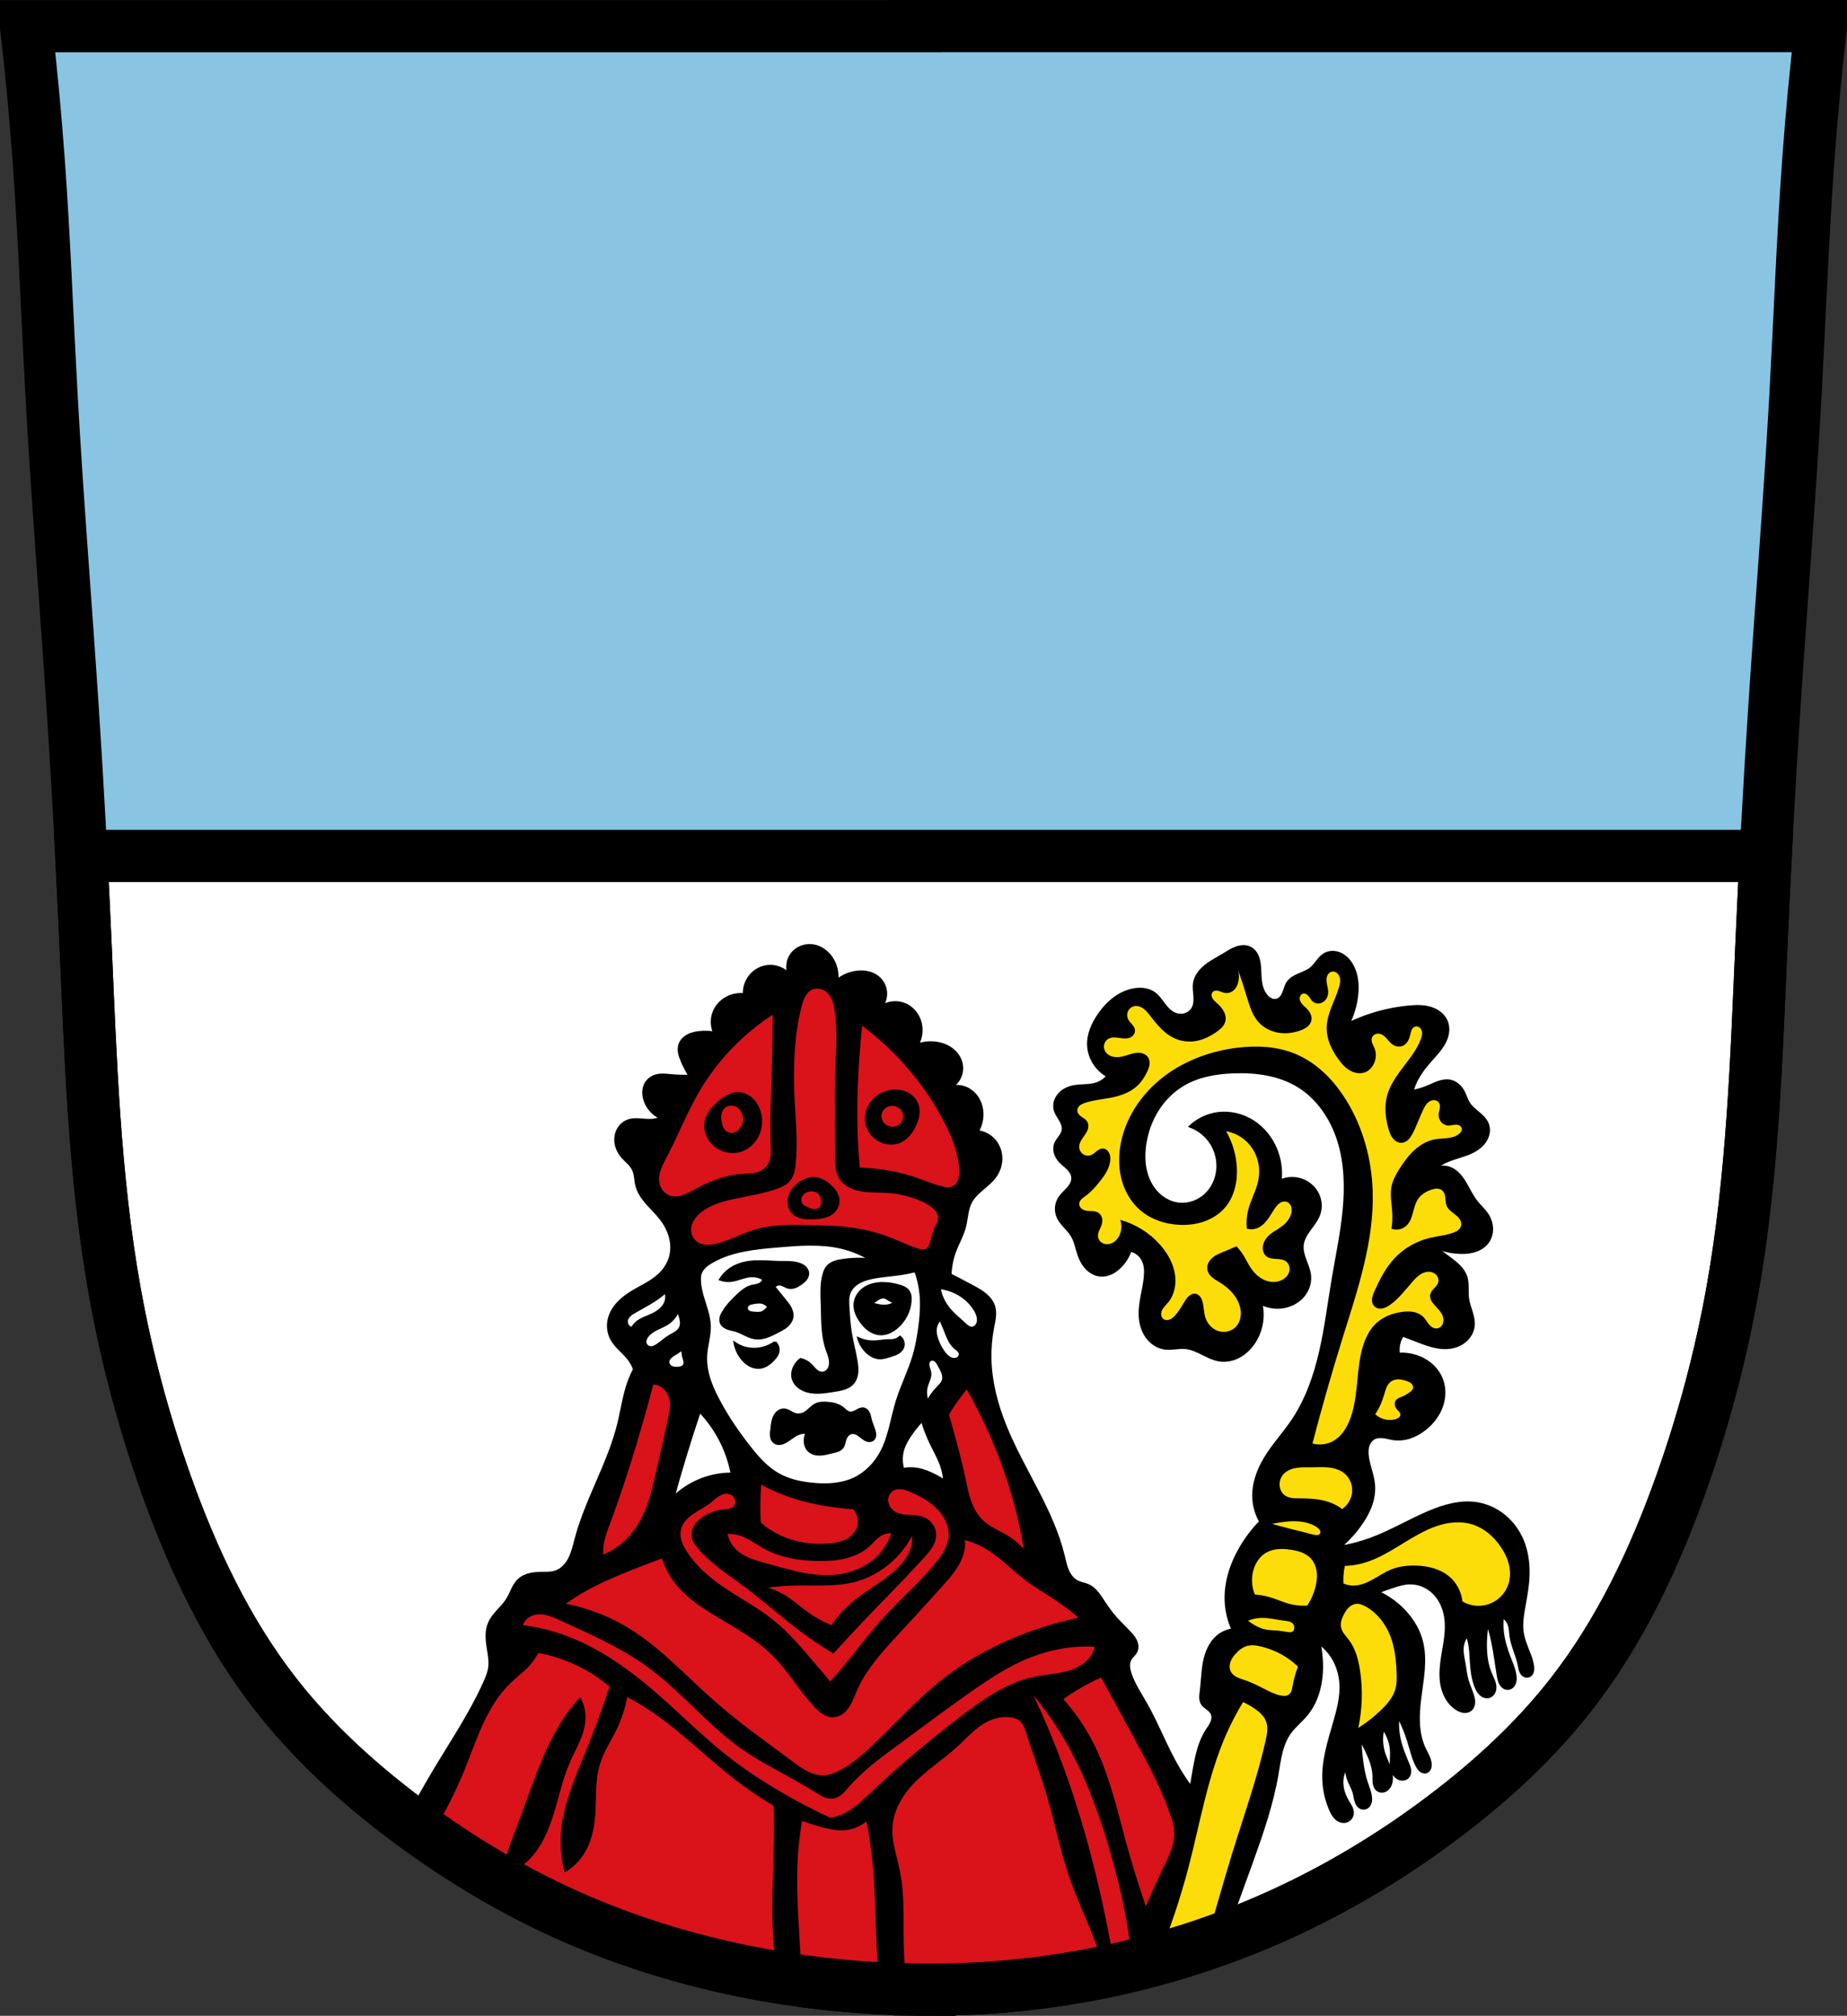
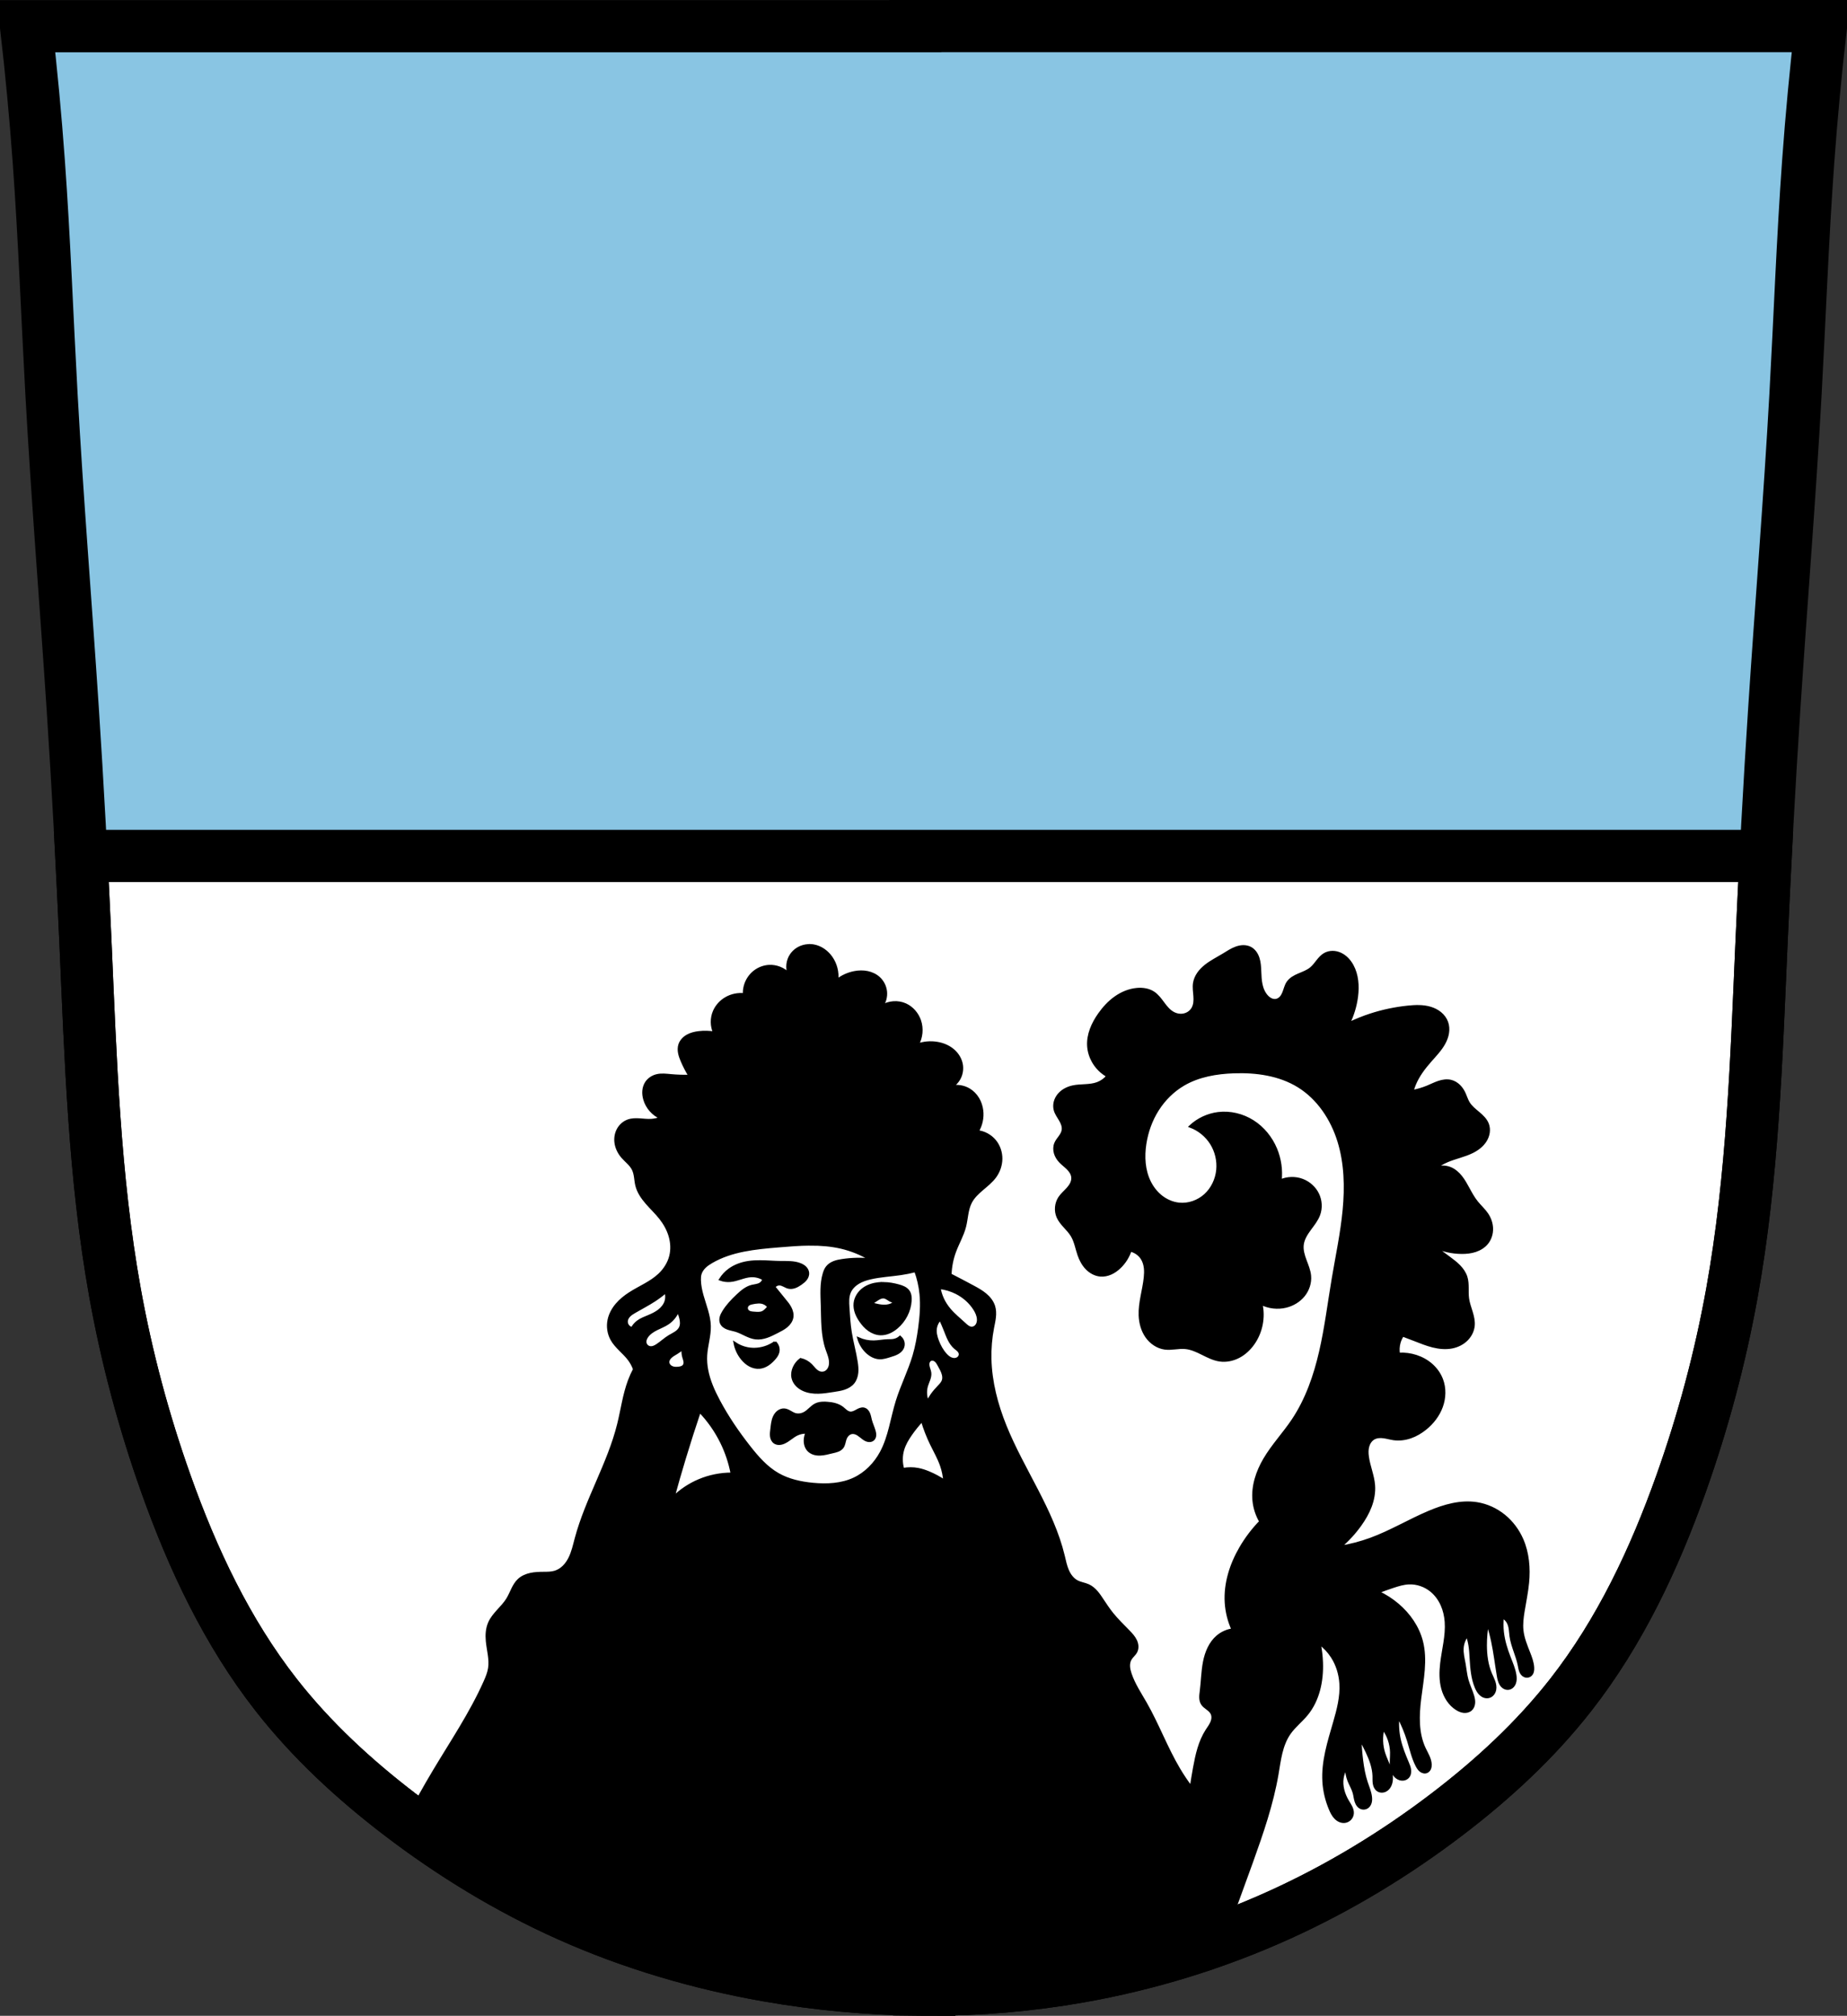
<svg xmlns="http://www.w3.org/2000/svg" xmlns:ns1="http://www.inkscape.org/namespaces/inkscape" xmlns:ns2="http://sodipodi.sourceforge.net/DTD/sodipodi-0.dtd" width="707.777" height="772.541" id="svg3939" version="1.1" ns1:version="0.92.5 (2060ec1f9f, 2020-04-08)" ns2:docname="Wappen_Berching.svg">
  <rect width="100%" height="100%" fill="#333333" stroke="none" />
  <defs id="defs3941">
    <ns1:path-effect effect="spiro" id="path-effect983" is_visible="true" />
    <ns1:path-effect effect="spiro" id="path-effect1374" is_visible="true" />
    <ns1:path-effect effect="spiro" id="path-effect1369" is_visible="true" />
    <ns1:path-effect effect="spiro" id="path-effect1364" is_visible="true" />
    <ns1:path-effect effect="spiro" id="path-effect1359" is_visible="true" />
    <ns1:path-effect effect="spiro" id="path-effect1354" is_visible="true" />
    <ns1:path-effect effect="spiro" id="path-effect1349" is_visible="true" />
    <ns1:path-effect effect="spiro" id="path-effect1344" is_visible="true" />
    <ns1:path-effect effect="spiro" id="path-effect1340" is_visible="true" />
    <ns1:path-effect effect="spiro" id="path-effect1290" is_visible="true" />
    <ns1:path-effect effect="spiro" id="path-effect1286" is_visible="true" />
    <ns1:path-effect effect="spiro" id="path-effect1281" is_visible="true" />
    <ns1:path-effect effect="spiro" id="path-effect1277" is_visible="true" />
    <ns1:path-effect effect="spiro" id="path-effect1272" is_visible="true" />
    <ns1:path-effect effect="spiro" id="path-effect1268" is_visible="true" />
    <ns1:path-effect effect="spiro" id="path-effect1263" is_visible="true" />
    <ns1:path-effect effect="spiro" id="path-effect1258" is_visible="true" />
    <ns1:path-effect effect="spiro" id="path-effect1254" is_visible="true" />
    <ns1:path-effect effect="spiro" id="path-effect1214" is_visible="true" />
    <ns1:path-effect effect="spiro" id="path-effect1209" is_visible="true" />
    <ns1:path-effect effect="spiro" id="path-effect1204" is_visible="true" />
    <ns1:path-effect effect="spiro" id="path-effect1199" is_visible="true" />
    <ns1:path-effect effect="spiro" id="path-effect1194" is_visible="true" />
    <ns1:path-effect effect="spiro" id="path-effect1189" is_visible="true" />
    <ns1:path-effect effect="spiro" id="path-effect1184" is_visible="true" />
    <ns1:path-effect effect="spiro" id="path-effect1180" is_visible="true" />
    <ns1:path-effect effect="spiro" id="path-effect1051" is_visible="true" />
    <ns1:path-effect effect="spiro" id="path-effect1046" is_visible="true" />
    <ns1:path-effect effect="spiro" id="path-effect1041" is_visible="true" />
    <ns1:path-effect effect="spiro" id="path-effect1036" is_visible="true" />
    <ns1:path-effect effect="spiro" id="path-effect1031" is_visible="true" />
    <ns1:path-effect effect="spiro" id="path-effect1026" is_visible="true" />
    <ns1:path-effect effect="spiro" id="path-effect1011" is_visible="true" />
    <ns1:path-effect effect="spiro" id="path-effect973" is_visible="true" />
    <ns1:path-effect effect="spiro" id="path-effect968" is_visible="true" />
    <ns1:path-effect effect="spiro" id="path-effect963" is_visible="true" />
    <ns1:path-effect effect="spiro" id="path-effect958" is_visible="true" />
    <ns1:path-effect effect="spiro" id="path-effect953" is_visible="true" />
    <ns1:path-effect effect="spiro" id="path-effect949" is_visible="true" />
    <ns1:path-effect effect="spiro" id="path-effect944" is_visible="true" />
    <ns1:path-effect effect="spiro" id="path-effect939" is_visible="true" />
    <ns1:path-effect effect="spiro" id="path-effect933" is_visible="true" />
    <ns1:path-effect effect="spiro" id="path-effect929" is_visible="true" />
    <ns1:path-effect effect="spiro" id="path-effect925" is_visible="true" />
    <ns1:path-effect effect="spiro" id="path-effect919" is_visible="true" />
    <ns1:path-effect effect="spiro" id="path-effect915" is_visible="true" />
    <ns1:path-effect effect="spiro" id="path-effect911" is_visible="true" />
    <ns1:path-effect effect="spiro" id="path-effect905" is_visible="true" />
    <ns1:path-effect effect="spiro" id="path-effect901" is_visible="true" />
    <ns1:path-effect effect="spiro" id="path-effect6345" is_visible="true" />
    <ns1:path-effect is_visible="true" id="path-effect3875" effect="spiro" />
    <ns1:path-effect is_visible="true" id="path-effect3875-7" effect="spiro" />
    <ns1:path-effect is_visible="true" id="path-effect3904" effect="spiro" />
    <ns1:path-effect is_visible="true" id="path-effect6008-1" effect="spiro" />
    <ns1:path-effect is_visible="true" id="path-effect5971-9" effect="spiro" />
    <ns1:path-effect is_visible="true" id="path-effect5942-3-5" effect="spiro" />
    <ns1:path-effect effect="spiro" id="path-effect5942-2-5" is_visible="true" />
    <ns1:path-effect effect="spiro" id="path-effect6012-1-7" is_visible="true" />
    <ns1:path-effect effect="spiro" id="path-effect6020-1-4" is_visible="true" />
    <ns1:path-effect effect="spiro" id="path-effect6024-4-7" is_visible="true" />
    <ns1:path-effect effect="spiro" id="path-effect6028-1-3" is_visible="true" />
    <ns1:path-effect effect="spiro" id="path-effect6028-7-5-4" is_visible="true" />
    <ns1:path-effect effect="spiro" id="path-effect6016-5-0" is_visible="true" />
    <ns1:path-effect effect="spiro" id="path-effect6028-7-3-7-8" is_visible="true" />
    <ns1:path-effect effect="spiro" id="path-effect5522-8" is_visible="true" />
    <ns1:path-effect effect="spiro" id="path-effect5526-1" is_visible="true" />
    <ns1:path-effect effect="spiro" id="path-effect6004-5-5" is_visible="true" />
    <ns1:path-effect effect="spiro" id="path-effect5573-2" is_visible="true" />
    <ns1:path-effect effect="spiro" id="path-effect5605-4" is_visible="true" />
    <ns1:path-effect effect="spiro" id="path-effect983-8" is_visible="true" />
  </defs>
  <ns2:namedview id="base" pagecolor="#ffffff" bordercolor="#666666" borderopacity="1.0" ns1:pageopacity="0.0" ns1:pageshadow="2" ns1:zoom="1.026481" ns1:cx="353.88867" ns1:cy="386.27029" ns1:document-units="px" ns1:current-layer="layer1" showgrid="false" ns1:window-width="1920" ns1:window-height="1046" ns1:window-x="-11" ns1:window-y="-11" ns1:window-maximized="1" ns1:snap-midpoints="false" ns1:snap-smooth-nodes="false" ns1:object-nodes="false" fit-margin-top="0" fit-margin-left="0" fit-margin-right="0" fit-margin-bottom="0" ns1:snap-global="false" />
  <g ns1:label="Ebene 1" ns1:groupmode="layer" id="layer1" transform="translate(-22.867,-88.329)">
    <path style="fill:#89c5e3;fill-opacity:1;stroke:#000000;stroke-width:1px;stroke-linecap:butt;stroke-linejoin:miter;stroke-opacity:1" d="m 33.683,97.305 685.212,2.679 -13.396,255.866 -10.047,170.801 -18.085,111.188 -30.141,72.339 -46.217,57.603 -77.028,52.245 -83.726,27.462 -81.716,4.019 L 279.502,834.762 217.88,809.979 158.267,769.791 112.72,718.216 82.579,639.179 61.145,538.038 54.447,422.831 42.391,210.503 z" id="path3067" ns1:connector-curvature="0" />
    <path style="fill:#ffffff;stroke:#000000;stroke-width:20;stroke-linecap:butt;stroke-linejoin:miter;stroke-miterlimit:4;stroke-dasharray:none;stroke-opacity:1" d="M 31.152 328.029 C 31.715 338.953 32.251 349.877 32.734 360.805 C 34.728 405.885 36.09 451.18 44.102 495.588 C 48.582 520.425 55.132 544.883 63.588 568.662 C 73.83 597.465 87.024 625.521 105.863 649.596 C 119.424 666.924 135.737 681.963 153.219 695.326 C 173.224 710.618 194.87 723.815 217.859 734.09 C 242.184 744.961 267.94 752.529 294.182 757.141 C 313.341 760.508 332.775 762.286 352.227 762.498 L 352.227 762.508 C 352.574 762.513 352.921 762.506 353.268 762.51 C 354.205 762.517 355.142 762.541 356.08 762.541 L 356.08 762.516 C 375.281 762.553 394.486 760.919 413.396 757.592 C 439.748 752.956 465.535 745.068 489.918 734.049 C 512.862 723.68 534.539 710.555 554.559 695.285 C 572.055 681.94 588.359 666.886 601.914 649.553 C 620.746 625.473 633.943 597.423 644.188 568.621 C 652.645 544.843 659.194 520.382 663.674 495.545 C 671.684 451.137 673.049 405.842 675.043 360.762 C 675.526 349.849 676.061 338.938 676.623 328.029 L 31.152 328.029 z " transform="translate(22.867,88.329)" id="path3873-9" />
    <path ns1:connector-curvature="0" style="fill:#000000;stroke:#000000;stroke-width:1px;stroke-linecap:butt;stroke-linejoin:miter;stroke-opacity:1" d="m 333.495,450.653 c -1.235,-0.057 -2.482,0.138 -3.633,0.59 -1.534,0.602 -2.891,1.663 -3.82,3.023 -1.452,2.126 -1.786,4.972 -0.867,7.377 -1.931,-2.046 -4.784,-3.187 -7.594,-3.037 -1.774,0.095 -3.517,0.686 -4.992,1.676 -1.475,0.99 -2.679,2.374 -3.471,3.965 -0.799,1.605 -1.175,3.417 -1.084,5.207 -2.373,-0.266 -4.827,0.237 -6.902,1.418 -2.023,1.151 -3.684,2.951 -4.598,5.092 -1.101,2.581 -1.067,5.622 0.092,8.178 -1.962,-0.335 -3.972,-0.386 -5.949,-0.15 -1.54,0.183 -3.083,0.548 -4.43,1.316 -1.347,0.768 -2.488,1.976 -2.947,3.457 -0.309,0.998 -0.3,2.075 -0.105,3.102 0.194,1.027 0.566,2.01 0.973,2.973 0.856,2.029 1.873,3.991 3.037,5.859 -2.388,0.072 -4.781,-3e-4 -7.16,-0.217 -1.809,-0.165 -3.654,-0.41 -5.424,0 -1.663,0.386 -3.204,1.381 -4.123,2.82 -0.585,0.916 -0.909,1.986 -0.998,3.068 -0.089,1.083 0.052,2.179 0.348,3.225 0.895,3.16 3.274,5.865 6.293,7.158 -1.169,0.493 -2.423,0.789 -3.689,0.869 -1.49,0.094 -2.979,-0.105 -4.469,-0.201 -1.49,-0.096 -3.02,-0.083 -4.426,0.418 -1.578,0.562 -2.918,1.733 -3.752,3.186 -0.834,1.453 -1.169,3.173 -1.021,4.842 0.192,2.164 1.181,4.218 2.604,5.859 0.692,0.798 1.481,1.503 2.221,2.256 0.74,0.753 1.438,1.568 1.9,2.518 0.455,0.935 0.665,1.968 0.814,2.996 0.15,1.029 0.244,2.068 0.488,3.078 0.614,2.544 2.143,4.774 3.855,6.754 1.713,1.98 3.638,3.774 5.258,5.83 1.608,2.041 2.908,4.346 3.643,6.838 0.735,2.492 0.889,5.178 0.262,7.699 -0.683,2.746 -2.275,5.223 -4.338,7.16 -3.254,3.056 -7.53,4.743 -11.283,7.16 -1.868,1.203 -3.627,2.606 -5.057,4.307 -1.43,1.701 -2.525,3.714 -2.971,5.891 -0.509,2.486 -0.137,5.153 1.084,7.377 1.658,3.02 4.686,5.036 6.727,7.812 0.827,1.125 1.488,2.371 1.953,3.688 -0.743,1.402 -1.396,2.853 -1.953,4.34 -2.013,5.377 -2.744,11.134 -4.123,16.707 -3.749,15.144 -12.248,28.756 -16.273,43.828 -0.681,2.55 -1.24,5.161 -2.418,7.523 -0.589,1.181 -1.333,2.293 -2.271,3.221 -0.938,0.928 -2.077,1.667 -3.338,2.057 -1.394,0.431 -2.881,0.422 -4.34,0.434 -1.69,0.013 -3.391,0.059 -5.043,0.414 -1.652,0.355 -3.267,1.038 -4.504,2.189 -1.05,0.977 -1.782,2.245 -2.412,3.533 -0.63,1.288 -1.174,2.622 -1.926,3.844 -1.004,1.632 -2.35,3.021 -3.637,4.441 -1.286,1.421 -2.541,2.915 -3.307,4.672 -0.942,2.161 -1.086,4.596 -0.869,6.943 0.321,3.482 1.399,6.958 0.869,10.414 -0.278,1.814 -0.99,3.53 -1.736,5.207 -5.353,12.023 -12.775,22.986 -19.527,34.283 -3.634,6.079 -7.082,12.27 -10.336,18.561 19.246,14.423 39.972,26.906 61.928,36.719 24.324,10.871 50.081,18.439 76.322,23.051 19.159,3.367 38.593,5.145 58.045,5.357 v 0.01 c 0.347,0.005 0.694,-0.002 1.041,0.002 0.938,0.007 1.875,0.031 2.812,0.031 v -0.025 c 19.201,0.038 38.406,-1.597 57.316,-4.924 18.918,-3.328 37.541,-8.341 55.566,-14.977 3.655,-9.666 7.236,-19.361 10.721,-29.09 3.941,-11.004 7.79,-22.11 9.764,-33.631 0.463,-2.703 0.822,-5.427 1.477,-8.09 0.655,-2.663 1.619,-5.283 3.188,-7.531 1.877,-2.69 4.534,-4.736 6.617,-7.27 4.474,-5.44 6.003,-12.814 5.75,-19.854 -0.089,-2.477 -0.379,-4.947 -0.867,-7.377 1.927,1.418 3.59,3.195 4.881,5.209 1.946,3.037 3.028,6.598 3.256,10.197 0.319,5.034 -0.985,10.016 -2.387,14.861 -2.157,7.453 -4.6,15.039 -4.123,22.783 0.223,3.615 1.087,7.186 2.494,10.523 0.516,1.224 1.122,2.439 2.061,3.379 0.469,0.47 1.019,0.865 1.633,1.119 0.613,0.254 1.291,0.365 1.949,0.275 0.768,-0.104 1.494,-0.484 2.021,-1.053 0.527,-0.568 0.851,-1.321 0.906,-2.094 0.061,-0.849 -0.192,-1.694 -0.561,-2.461 -0.368,-0.767 -0.85,-1.473 -1.283,-2.205 -1.582,-2.671 -2.531,-5.825 -2.061,-8.895 0.218,-1.424 0.738,-2.801 1.518,-4.014 -0.003,1.741 0.33,3.481 0.977,5.098 0.614,1.536 1.508,2.963 1.953,4.557 0.309,1.105 0.394,2.268 0.754,3.357 0.18,0.545 0.43,1.071 0.791,1.518 0.361,0.446 0.838,0.809 1.385,0.982 0.722,0.228 1.545,0.103 2.17,-0.324 0.612,-0.418 1.017,-1.093 1.209,-1.809 0.192,-0.715 0.183,-1.47 0.092,-2.205 -0.238,-1.911 -1.024,-3.704 -1.627,-5.533 -0.881,-2.671 -1.38,-5.456 -1.736,-8.246 -0.354,-2.771 -0.571,-5.559 -0.65,-8.352 0.942,1.624 1.811,3.289 2.604,4.99 1.359,2.915 2.508,6.005 2.604,9.221 0.028,0.952 -0.036,1.911 0.111,2.852 0.074,0.47 0.201,0.935 0.412,1.361 0.211,0.427 0.507,0.816 0.887,1.104 0.395,0.299 0.875,0.48 1.367,0.533 0.492,0.053 0.996,-0.024 1.455,-0.209 0.619,-0.25 1.15,-0.695 1.549,-1.23 0.399,-0.536 0.67,-1.16 0.838,-1.807 0.494,-1.905 0.106,-3.934 -0.547,-5.791 -0.652,-1.857 -1.565,-3.618 -2.166,-5.492 -0.985,-3.071 -1.099,-6.416 -0.326,-9.547 1.956,2.615 3.073,5.849 3.146,9.113 0.043,1.913 -0.26,3.84 0.018,5.732 0.139,0.946 0.427,1.881 0.945,2.686 0.518,0.804 1.278,1.47 2.184,1.779 0.535,0.182 1.117,0.239 1.672,0.133 0.555,-0.106 1.082,-0.376 1.475,-0.783 0.347,-0.36 0.582,-0.819 0.707,-1.303 0.125,-0.484 0.142,-0.994 0.086,-1.49 -0.113,-0.993 -0.512,-1.927 -0.902,-2.848 -1.197,-2.826 -2.361,-5.686 -3.037,-8.68 -0.666,-2.946 -0.85,-6 -0.543,-9.004 1.593,2.977 2.904,6.106 3.906,9.33 1,3.216 1.706,6.556 3.254,9.547 0.379,0.732 0.823,1.457 1.477,1.959 0.327,0.251 0.704,0.441 1.107,0.525 0.403,0.085 0.832,0.061 1.213,-0.098 0.517,-0.215 0.914,-0.665 1.139,-1.178 0.225,-0.512 0.291,-1.083 0.271,-1.643 -0.037,-1.09 -0.382,-2.148 -0.826,-3.145 -0.444,-0.996 -0.987,-1.945 -1.451,-2.932 -2.773,-5.896 -2.547,-12.736 -1.736,-19.201 0.915,-7.301 2.49,-14.79 0.65,-21.914 -1.414,-5.475 -4.807,-10.329 -9.111,-13.996 -2.297,-1.958 -4.861,-3.603 -7.596,-4.881 1.901,-0.73 3.818,-1.418 5.75,-2.062 1.981,-0.661 4.005,-1.28 6.092,-1.367 3.123,-0.13 6.266,0.989 8.662,2.996 1.714,1.435 3.05,3.299 3.963,5.34 0.912,2.041 1.408,4.255 1.57,6.484 0.389,5.345 -1.113,10.624 -1.736,15.947 -0.377,3.223 -0.425,6.533 0.426,9.664 0.851,3.131 2.681,6.085 5.434,7.803 0.824,0.514 1.738,0.917 2.705,1.012 0.484,0.047 0.977,0.016 1.445,-0.113 0.468,-0.129 0.911,-0.358 1.273,-0.682 0.692,-0.616 1.054,-1.545 1.129,-2.469 0.075,-0.924 -0.111,-1.848 -0.369,-2.738 -0.599,-2.066 -1.589,-4.005 -2.17,-6.076 -0.556,-1.982 -0.727,-4.047 -1.084,-6.074 -0.374,-2.123 -0.957,-4.253 -0.76,-6.4 0.155,-1.688 0.803,-3.329 1.844,-4.666 0.438,1.27 0.765,2.579 0.977,3.906 0.252,1.578 0.34,3.178 0.434,4.773 0.223,3.793 0.495,7.665 1.953,11.174 0.427,1.028 0.971,2.037 1.803,2.777 0.416,0.37 0.901,0.667 1.432,0.836 0.53,0.169 1.106,0.206 1.646,0.074 0.634,-0.155 1.203,-0.54 1.613,-1.047 0.411,-0.507 0.667,-1.13 0.773,-1.773 0.171,-1.033 -0.035,-2.097 -0.383,-3.084 -0.348,-0.987 -0.834,-1.919 -1.244,-2.883 -1.462,-3.437 -1.943,-7.222 -1.953,-10.957 -0.008,-2.836 0.247,-5.672 0.76,-8.461 0.731,2.281 1.348,4.6 1.846,6.943 0.922,4.339 1.436,8.75 2.168,13.125 0.193,1.152 0.414,2.334 1.027,3.328 0.307,0.497 0.712,0.939 1.209,1.246 0.497,0.307 1.088,0.472 1.67,0.418 0.553,-0.051 1.081,-0.3 1.498,-0.666 0.417,-0.366 0.728,-0.845 0.928,-1.363 0.4,-1.036 0.358,-2.191 0.178,-3.287 -0.378,-2.295 -1.328,-4.449 -2.17,-6.617 -1.222,-3.149 -2.234,-6.406 -2.604,-9.764 -0.21,-1.909 -0.21,-3.841 0,-5.75 0.929,0.52 1.696,1.324 2.17,2.277 0.775,1.558 0.742,3.375 0.977,5.1 0.519,3.805 2.391,7.299 3.146,11.064 0.157,0.784 0.267,1.584 0.555,2.33 0.144,0.373 0.332,0.733 0.582,1.045 0.25,0.312 0.562,0.577 0.924,0.748 0.384,0.182 0.822,0.253 1.244,0.197 0.422,-0.056 0.826,-0.24 1.143,-0.523 0.379,-0.339 0.625,-0.81 0.752,-1.303 0.127,-0.493 0.141,-1.009 0.115,-1.518 -0.101,-1.954 -0.801,-3.82 -1.518,-5.641 -1.11,-2.82 -2.289,-5.666 -2.604,-8.68 -0.249,-2.385 0.052,-4.792 0.434,-7.16 0.593,-3.687 1.38,-7.347 1.736,-11.064 0.534,-5.578 0.061,-11.35 -2.17,-16.49 -1.539,-3.546 -3.906,-6.741 -6.906,-9.178 -3,-2.437 -6.633,-4.105 -10.451,-4.709 -6.177,-0.976 -12.465,0.826 -18.227,3.256 -7.636,3.221 -14.78,7.571 -22.564,10.414 -3.796,1.386 -7.726,2.404 -11.717,3.037 2.942,-2.481 5.573,-5.33 7.811,-8.461 1.588,-2.222 2.986,-4.598 3.943,-7.156 0.958,-2.558 1.467,-5.309 1.264,-8.033 -0.281,-3.768 -1.896,-7.318 -2.387,-11.064 -0.169,-1.289 -0.199,-2.618 0.148,-3.871 0.347,-1.253 1.107,-2.431 2.238,-3.072 1.126,-0.639 2.498,-0.693 3.781,-0.52 1.283,0.173 2.53,0.555 3.812,0.736 2.167,0.306 4.398,0.024 6.467,-0.688 2.069,-0.712 3.979,-1.844 5.684,-3.217 2.762,-2.224 5.02,-5.129 6.23,-8.463 1.21,-3.333 1.327,-7.101 0.062,-10.414 -0.812,-2.126 -2.17,-4.033 -3.869,-5.547 -1.699,-1.514 -3.732,-2.64 -5.895,-3.35 -2.161,-0.709 -4.457,-1.004 -6.727,-0.867 -0.252,-1.438 -0.177,-2.934 0.217,-4.34 0.281,-1.001 0.723,-1.957 1.303,-2.82 1.524,0.565 3.043,1.142 4.557,1.734 2.298,0.899 4.593,1.834 6.986,2.434 2.394,0.6 4.911,0.86 7.334,0.389 2.046,-0.398 4.004,-1.329 5.51,-2.77 1.506,-1.44 2.537,-3.402 2.734,-5.477 0.169,-1.775 -0.26,-3.551 -0.783,-5.256 -0.523,-1.705 -1.147,-3.391 -1.387,-5.158 -0.186,-1.37 -0.138,-2.76 -0.148,-4.143 -0.011,-1.383 -0.083,-2.784 -0.502,-4.102 -0.505,-1.59 -1.496,-2.992 -2.662,-4.186 -1.166,-1.193 -2.509,-2.195 -3.848,-3.191 -1.95,-1.451 -3.901,-2.898 -5.857,-4.34 3.321,1.538 6.971,2.358 10.631,2.387 1.801,0.014 3.62,-0.164 5.328,-0.734 1.708,-0.57 3.306,-1.552 4.436,-2.955 1.238,-1.539 1.858,-3.537 1.82,-5.512 -0.038,-1.975 -0.716,-3.916 -1.82,-5.553 -1.12,-1.659 -2.648,-2.998 -3.904,-4.557 -1.286,-1.596 -2.276,-3.407 -3.256,-5.207 -0.85,-1.563 -1.706,-3.135 -2.811,-4.529 -1.105,-1.394 -2.483,-2.617 -4.133,-3.283 -2.004,-0.81 -4.348,-0.727 -6.291,0.219 1.597,-1.229 3.351,-2.254 5.207,-3.039 3.121,-1.32 6.511,-1.964 9.547,-3.471 1.99,-0.988 3.833,-2.377 5.016,-4.258 0.591,-0.94 1.01,-1.995 1.172,-3.094 0.162,-1.099 0.064,-2.243 -0.33,-3.281 -0.659,-1.74 -2.077,-3.068 -3.5,-4.268 -1.423,-1.199 -2.931,-2.374 -3.877,-3.977 -0.643,-1.089 -0.993,-2.321 -1.518,-3.471 -0.506,-1.109 -1.183,-2.151 -2.061,-2.998 -0.877,-0.847 -1.962,-1.495 -3.148,-1.775 -1.513,-0.358 -3.112,-0.108 -4.59,0.377 -1.478,0.485 -2.868,1.197 -4.305,1.793 -1.885,0.782 -3.853,1.363 -5.859,1.734 0.231,-0.886 0.523,-1.756 0.869,-2.604 1.388,-3.395 3.652,-6.359 6.074,-9.113 1.86,-2.116 3.85,-4.163 5.213,-6.629 0.682,-1.233 1.2,-2.566 1.422,-3.957 0.222,-1.391 0.139,-2.844 -0.342,-4.168 -0.494,-1.361 -1.401,-2.556 -2.52,-3.475 -1.119,-0.919 -2.444,-1.567 -3.832,-1.979 -2.776,-0.823 -5.739,-0.705 -8.619,-0.404 -4.862,0.508 -9.674,1.516 -14.32,3.037 -2.859,0.936 -5.654,2.068 -8.361,3.381 1.614,-3.262 2.678,-6.796 3.137,-10.406 0.511,-4.026 0.227,-8.29 -1.719,-11.852 -1.025,-1.875 -2.536,-3.538 -4.471,-4.445 -0.967,-0.454 -2.031,-0.711 -3.1,-0.707 -1.068,0.004 -2.139,0.275 -3.061,0.814 -1.087,0.636 -1.928,1.614 -2.707,2.604 -0.779,0.99 -1.529,2.021 -2.502,2.82 -1.358,1.116 -3.055,1.706 -4.67,2.398 -0.808,0.346 -1.606,0.725 -2.338,1.211 -0.732,0.486 -1.399,1.084 -1.887,1.814 -0.771,1.154 -1.05,2.557 -1.566,3.846 -0.258,0.644 -0.582,1.271 -1.039,1.793 -0.457,0.522 -1.057,0.937 -1.734,1.088 -0.63,0.141 -1.299,0.047 -1.895,-0.201 -0.596,-0.248 -1.121,-0.644 -1.576,-1.102 -1.225,-1.23 -1.944,-2.891 -2.318,-4.586 -0.375,-1.695 -0.432,-3.443 -0.504,-5.178 -0.07,-1.684 -0.158,-3.39 -0.676,-4.994 -0.259,-0.802 -0.626,-1.573 -1.127,-2.25 -0.501,-0.678 -1.139,-1.259 -1.885,-1.65 -0.832,-0.436 -1.782,-0.627 -2.721,-0.617 -0.939,0.01 -1.869,0.216 -2.752,0.535 -1.767,0.638 -3.334,1.714 -4.941,2.686 -2.291,1.385 -4.712,2.584 -6.799,4.262 -1.043,0.839 -2,1.797 -2.756,2.902 -0.755,1.105 -1.306,2.361 -1.512,3.684 -0.254,1.634 0.024,3.298 0.143,4.947 0.059,0.825 0.079,1.657 -0.027,2.477 -0.106,0.82 -0.341,1.63 -0.766,2.34 -0.506,0.848 -1.277,1.532 -2.17,1.953 -0.815,0.385 -1.727,0.553 -2.627,0.508 -0.9,-0.045 -1.785,-0.302 -2.58,-0.725 -1.615,-0.858 -2.792,-2.342 -3.885,-3.809 -1.093,-1.467 -2.184,-2.993 -3.709,-4.002 -1.838,-1.216 -4.149,-1.557 -6.344,-1.361 -2.979,0.266 -5.835,1.461 -8.277,3.188 -2.443,1.727 -4.489,3.971 -6.209,6.418 -2.508,3.567 -4.396,7.798 -4.123,12.15 0.129,2.049 0.739,4.064 1.736,5.859 1.308,2.355 3.285,4.333 5.641,5.641 -1.019,1.266 -2.382,2.251 -3.904,2.82 -1.509,0.564 -3.138,0.718 -4.746,0.812 -1.608,0.094 -3.229,0.137 -4.801,0.49 -2.028,0.456 -3.972,1.467 -5.299,3.066 -0.663,0.8 -1.165,1.74 -1.424,2.746 -0.259,1.006 -0.273,2.079 -0.004,3.082 0.369,1.374 1.236,2.549 1.957,3.775 0.361,0.613 0.689,1.25 0.9,1.93 0.211,0.679 0.301,1.405 0.18,2.105 -0.165,0.948 -0.701,1.789 -1.268,2.566 -0.567,0.778 -1.184,1.535 -1.553,2.424 -0.484,1.165 -0.503,2.497 -0.16,3.711 0.343,1.214 1.034,2.312 1.896,3.232 0.902,0.963 1.988,1.738 2.922,2.67 0.467,0.466 0.896,0.973 1.229,1.543 0.332,0.57 0.566,1.206 0.623,1.863 0.069,0.792 -0.122,1.592 -0.459,2.312 -0.337,0.72 -0.815,1.365 -1.342,1.961 -1.053,1.191 -2.311,2.212 -3.189,3.537 -1.422,2.145 -1.68,5.017 -0.652,7.377 0.6,1.378 1.586,2.547 2.594,3.662 1.007,1.115 2.06,2.209 2.832,3.498 1.344,2.243 1.745,4.907 2.604,7.377 0.657,1.892 1.609,3.711 3,5.152 1.391,1.441 3.249,2.482 5.244,2.658 1.365,0.12 2.751,-0.165 4.004,-0.721 1.253,-0.555 2.379,-1.373 3.373,-2.316 1.882,-1.786 3.313,-4.045 4.123,-6.51 1.878,0.4 3.569,1.609 4.557,3.256 0.632,1.054 0.978,2.262 1.121,3.482 0.143,1.22 0.089,2.456 -0.037,3.678 -0.502,4.873 -2.144,9.642 -1.953,14.537 0.111,2.86 0.883,5.739 2.52,8.088 1.636,2.349 4.19,4.119 7.027,4.496 2.587,0.343 5.213,-0.453 7.812,-0.217 2.343,0.213 4.521,1.25 6.627,2.299 2.106,1.049 4.246,2.142 6.574,2.482 2.481,0.363 5.056,-0.172 7.279,-1.332 2.223,-1.16 4.101,-2.925 5.555,-4.969 3.126,-4.395 4.263,-10.151 3.039,-15.404 2.918,1.479 6.37,1.871 9.545,1.084 2.615,-0.648 5.05,-2.1 6.744,-4.195 1.694,-2.095 2.612,-4.838 2.369,-7.521 -0.186,-2.052 -1.012,-3.979 -1.729,-5.91 -0.717,-1.931 -1.34,-3.978 -1.092,-6.023 0.266,-2.189 1.498,-4.129 2.801,-5.908 1.303,-1.779 2.73,-3.521 3.492,-5.59 0.936,-2.542 0.759,-5.461 -0.422,-7.898 -1.181,-2.437 -3.341,-4.372 -5.871,-5.338 -2.704,-1.032 -5.813,-0.953 -8.461,0.217 0.457,-4.11 -0.147,-8.333 -1.736,-12.15 -1.79,-4.3 -4.856,-8.088 -8.787,-10.586 -3.931,-2.498 -8.723,-3.666 -13.344,-3.082 -3.948,0.499 -7.726,2.272 -10.633,4.99 3.305,1.236 6.182,3.588 8.049,6.582 1.867,2.994 2.712,6.613 2.367,10.125 -0.357,3.629 -2.008,7.147 -4.701,9.605 -2.693,2.458 -6.426,3.791 -10.053,3.412 -2.453,-0.257 -4.806,-1.271 -6.752,-2.787 -1.946,-1.516 -3.49,-3.521 -4.57,-5.738 -2.161,-4.435 -2.442,-9.596 -1.697,-14.473 0.706,-4.623 2.308,-9.124 4.809,-13.076 2.501,-3.952 5.908,-7.347 9.945,-9.707 5.784,-3.381 12.615,-4.54 19.311,-4.773 8.56,-0.298 17.447,0.923 24.734,5.424 7.558,4.668 12.777,12.561 15.406,21.047 2.63,8.488 2.851,17.56 2.014,26.406 -0.837,8.846 -2.704,17.557 -4.184,26.318 -1.578,9.346 -2.719,18.777 -4.844,28.014 -2.125,9.237 -5.283,18.355 -10.561,26.229 -3.433,5.122 -7.722,9.656 -10.85,14.971 -2.813,4.781 -4.658,10.319 -4.123,15.84 0.274,2.822 1.169,5.582 2.604,8.027 -2.922,3.004 -5.477,6.363 -7.594,9.98 -3.722,6.361 -6.088,13.69 -5.641,21.047 0.218,3.592 1.106,7.142 2.604,10.414 -2.146,0.29 -4.204,1.205 -5.857,2.604 -2.845,2.406 -4.352,6.067 -5.072,9.723 -0.72,3.656 -0.755,7.41 -1.221,11.107 -0.107,0.847 -0.237,1.694 -0.219,2.547 0.018,0.853 0.194,1.724 0.652,2.443 0.471,0.739 1.202,1.266 1.9,1.795 0.699,0.529 1.405,1.105 1.789,1.893 0.261,0.535 0.355,1.142 0.32,1.736 -0.035,0.594 -0.197,1.177 -0.43,1.725 -0.464,1.096 -1.199,2.049 -1.844,3.049 -2.746,4.257 -3.865,9.337 -4.773,14.32 -0.451,2.477 -0.863,4.963 -1.234,7.453 -1.665,-2.208 -3.209,-4.508 -4.623,-6.885 -4.834,-8.127 -8.111,-17.093 -12.803,-25.303 -2.107,-3.686 -4.513,-7.256 -5.857,-11.283 -0.307,-0.92 -0.559,-1.867 -0.605,-2.836 -0.047,-0.969 0.121,-1.965 0.605,-2.805 0.594,-1.03 1.622,-1.765 2.17,-2.82 0.342,-0.658 0.477,-1.415 0.438,-2.156 -0.04,-0.741 -0.249,-1.467 -0.564,-2.139 -0.631,-1.343 -1.661,-2.45 -2.693,-3.516 -2.138,-2.205 -4.366,-4.335 -6.293,-6.727 -1.335,-1.657 -2.517,-3.43 -3.688,-5.207 -0.728,-1.105 -1.456,-2.217 -2.326,-3.213 -0.871,-0.996 -1.897,-1.879 -3.1,-2.43 -1.395,-0.639 -2.978,-0.809 -4.34,-1.518 -1.692,-0.88 -2.882,-2.518 -3.637,-4.27 -0.754,-1.752 -1.126,-3.639 -1.57,-5.494 -4.259,-17.762 -15.519,-32.963 -22.348,-49.904 -3.298,-8.181 -5.568,-16.86 -5.766,-25.678 -0.089,-3.973 0.242,-7.955 0.992,-11.857 0.262,-1.366 0.577,-2.726 0.723,-4.109 0.146,-1.384 0.119,-2.807 -0.289,-4.137 -0.555,-1.809 -1.789,-3.349 -3.24,-4.562 -1.451,-1.214 -3.122,-2.132 -4.787,-3.031 -2.875,-1.552 -5.769,-3.072 -8.68,-4.557 0.092,-3.033 0.681,-6.049 1.736,-8.895 1.188,-3.204 2.964,-6.196 3.814,-9.506 0.803,-3.124 0.777,-6.507 2.262,-9.371 1.041,-2.009 2.743,-3.587 4.467,-5.053 1.723,-1.466 3.524,-2.887 4.863,-4.711 1.45,-1.976 2.302,-4.399 2.328,-6.85 0.026,-2.451 -0.786,-4.916 -2.328,-6.82 -1.65,-2.038 -4.121,-3.391 -6.727,-3.688 1.45,-2.383 2.071,-5.26 1.734,-8.029 -0.197,-1.62 -0.716,-3.204 -1.562,-4.6 -0.846,-1.395 -2.023,-2.597 -3.428,-3.428 -2.001,-1.183 -4.453,-1.578 -6.725,-1.084 1.414,-0.849 2.565,-2.133 3.256,-3.631 0.691,-1.498 0.92,-3.205 0.648,-4.832 -0.364,-2.185 -1.621,-4.174 -3.322,-5.592 -1.701,-1.418 -3.824,-2.284 -6.008,-2.652 -2.532,-0.428 -5.171,-0.202 -7.594,0.65 1.604,-2.793 1.93,-6.289 0.869,-9.33 -0.919,-2.634 -2.885,-4.92 -5.426,-6.074 -2.89,-1.313 -6.437,-1.06 -9.111,0.65 1.174,-1.606 1.729,-3.653 1.531,-5.633 -0.198,-1.98 -1.149,-3.875 -2.617,-5.217 -1.222,-1.117 -2.774,-1.843 -4.395,-2.18 -1.621,-0.337 -3.309,-0.296 -4.936,0.01 -2.441,0.458 -4.767,1.511 -6.725,3.039 0.351,-3.027 -0.436,-6.174 -2.17,-8.68 -1.581,-2.285 -3.995,-4.05 -6.727,-4.557 -0.405,-0.075 -0.815,-0.122 -1.227,-0.141 z m -0.215,114.555 c 4.026,-0.019 8.029,0.276 11.947,1.193 4.012,0.939 7.872,2.525 11.385,4.68 -3.659,-0.38 -7.368,-0.294 -11.006,0.254 -1.081,0.163 -2.163,0.368 -3.18,0.771 -1.016,0.404 -1.971,1.019 -2.639,1.885 -0.544,0.706 -0.88,1.549 -1.139,2.402 -1.197,3.94 -0.882,8.154 -0.758,12.27 0.169,5.575 -0.011,11.284 1.77,16.57 0.383,1.136 0.855,2.246 1.141,3.41 0.285,1.164 0.377,2.41 -0.002,3.547 -0.282,0.846 -0.847,1.624 -1.645,2.023 -0.698,0.35 -1.539,0.386 -2.275,0.127 -0.698,-0.245 -1.287,-0.732 -1.799,-1.266 -0.512,-0.534 -0.964,-1.122 -1.49,-1.643 -1.073,-1.062 -2.449,-1.816 -3.922,-2.15 -1.095,0.814 -1.976,1.915 -2.529,3.162 -0.526,1.185 -0.756,2.523 -0.506,3.795 0.208,1.06 0.744,2.043 1.471,2.842 0.727,0.799 1.638,1.417 2.621,1.865 1.786,0.814 3.786,1.065 5.748,1.021 1.962,-0.044 3.904,-0.372 5.844,-0.67 1.359,-0.209 2.73,-0.405 4.033,-0.842 1.304,-0.437 2.552,-1.135 3.43,-2.193 0.885,-1.068 1.341,-2.444 1.484,-3.824 0.143,-1.38 -0.007,-2.774 -0.219,-4.145 -0.592,-3.825 -1.668,-7.562 -2.277,-11.385 -0.5,-3.138 -0.681,-6.316 -0.885,-9.486 -0.126,-1.961 -0.247,-4.003 0.506,-5.818 0.641,-1.544 1.877,-2.791 3.303,-3.662 1.426,-0.871 3.039,-1.394 4.666,-1.777 3.815,-0.9 7.759,-1.073 11.637,-1.645 1.915,-0.282 3.817,-0.663 5.693,-1.139 1.042,2.851 1.723,5.835 2.023,8.855 0.431,4.335 0.076,8.71 -0.506,13.027 -0.484,3.585 -1.126,7.156 -2.15,10.625 -1.757,5.951 -4.615,11.529 -6.451,17.457 -2.03,6.551 -2.828,13.563 -6.072,19.605 -2.324,4.329 -5.921,8.034 -10.371,10.119 -4.87,2.282 -10.459,2.533 -15.812,2.023 -4.66,-0.444 -9.349,-1.465 -13.408,-3.795 -4.425,-2.54 -7.856,-6.483 -11.004,-10.498 -4.342,-5.538 -8.326,-11.372 -11.637,-17.582 -2.005,-3.76 -3.777,-7.701 -4.555,-11.891 -0.34,-1.833 -0.487,-3.704 -0.379,-5.564 0.22,-3.78 1.484,-7.473 1.391,-11.258 -0.099,-4 -1.7,-7.786 -2.781,-11.639 -0.545,-1.94 -0.962,-3.929 -1.012,-5.943 -0.02,-0.809 0.019,-1.629 0.252,-2.404 0.307,-1.025 0.941,-1.929 1.709,-2.674 0.768,-0.745 1.668,-1.339 2.592,-1.879 7.66,-4.478 16.836,-5.331 25.678,-6.072 4.01,-0.336 8.06,-0.669 12.086,-0.688 z m -19.049,6.59 c -1.547,-0.012 -3.09,0.054 -4.621,0.289 -2.58,0.396 -5.111,1.288 -7.223,2.822 -1.387,1.008 -2.578,2.284 -3.488,3.736 1.218,0.438 2.531,0.609 3.82,0.498 2.723,-0.234 5.241,-1.691 7.971,-1.826 1.682,-0.083 3.386,0.358 4.816,1.246 -0.18,0.709 -0.634,1.342 -1.246,1.742 -0.473,0.309 -1.024,0.476 -1.576,0.592 -0.552,0.116 -1.114,0.187 -1.662,0.322 -2.164,0.535 -3.94,2.043 -5.562,3.57 -2.022,1.903 -3.962,3.934 -5.398,6.311 -0.387,0.639 -0.737,1.309 -0.922,2.033 -0.185,0.724 -0.195,1.511 0.092,2.201 0.209,0.502 0.566,0.936 0.99,1.275 0.425,0.34 0.917,0.588 1.426,0.779 1.018,0.383 2.107,0.537 3.148,0.852 1.309,0.395 2.526,1.039 3.762,1.625 1.236,0.586 2.519,1.123 3.877,1.281 1.454,0.169 2.93,-0.107 4.312,-0.586 1.383,-0.479 2.687,-1.157 3.99,-1.822 1.213,-0.619 2.443,-1.237 3.49,-2.107 1.047,-0.871 1.912,-2.033 2.156,-3.373 0.232,-1.275 -0.117,-2.598 -0.719,-3.746 -0.601,-1.148 -1.443,-2.148 -2.271,-3.145 -1.321,-1.589 -2.621,-3.195 -3.902,-4.816 0.225,-0.339 0.537,-0.621 0.898,-0.809 0.361,-0.188 0.771,-0.282 1.178,-0.271 0.608,0.016 1.185,0.26 1.73,0.529 0.545,0.269 1.084,0.57 1.674,0.717 0.824,0.206 1.704,0.094 2.504,-0.191 0.8,-0.285 1.53,-0.737 2.229,-1.221 0.715,-0.495 1.414,-1.036 1.941,-1.729 0.527,-0.692 0.873,-1.555 0.799,-2.422 -0.065,-0.761 -0.449,-1.474 -0.984,-2.02 -0.535,-0.545 -1.214,-0.933 -1.922,-1.219 -2.365,-0.956 -5.004,-0.799 -7.555,-0.83 -2.581,-0.031 -5.174,-0.269 -7.752,-0.289 z m 47.291,8.355 c -0.642,-0.013 -1.285,0.009 -1.926,0.07 -2.036,0.195 -4.065,0.805 -5.73,1.992 -1.824,1.301 -3.169,3.335 -3.404,5.562 -0.128,1.209 0.067,2.441 0.467,3.59 0.4,1.148 1.003,2.218 1.693,3.219 0.896,1.299 1.956,2.502 3.244,3.412 1.288,0.91 2.818,1.519 4.395,1.57 1.143,0.037 2.286,-0.217 3.338,-0.666 1.052,-0.449 2.014,-1.088 2.889,-1.824 3.007,-2.531 4.968,-6.292 5.23,-10.213 0.042,-0.632 0.042,-1.272 -0.064,-1.896 -0.106,-0.625 -0.32,-1.237 -0.682,-1.758 -0.419,-0.604 -1.02,-1.064 -1.672,-1.402 -0.652,-0.338 -1.357,-0.56 -2.064,-0.756 -1.862,-0.516 -3.786,-0.863 -5.713,-0.9 z m 21.271,1.68 c 2.24,0.246 4.435,0.892 6.451,1.898 2.868,1.431 5.378,3.611 7.084,6.324 0.725,1.153 1.313,2.435 1.391,3.795 0.044,0.775 -0.089,1.579 -0.5,2.238 -0.206,0.329 -0.477,0.617 -0.805,0.826 -0.327,0.209 -0.71,0.337 -1.098,0.35 -0.543,0.018 -1.074,-0.186 -1.531,-0.479 -0.458,-0.292 -0.854,-0.67 -1.252,-1.039 -1.97,-1.827 -4.09,-3.509 -5.818,-5.564 -1.065,-1.266 -1.973,-2.669 -2.656,-4.176 -0.602,-1.328 -1.03,-2.735 -1.266,-4.174 z m -104.816,1.588 c 0.409,1.207 0.409,2.55 0,3.758 -0.469,1.384 -1.449,2.554 -2.605,3.447 -1.156,0.894 -2.486,1.532 -3.834,2.098 -1.48,0.621 -3.016,1.175 -4.293,2.146 -0.882,0.671 -1.619,1.53 -2.146,2.504 -0.619,-0.103 -1.196,-0.44 -1.588,-0.93 -0.392,-0.49 -0.594,-1.128 -0.559,-1.754 0.046,-0.816 0.481,-1.571 1.055,-2.152 0.574,-0.582 1.281,-1.011 1.986,-1.424 2.56,-1.499 5.208,-2.85 7.691,-4.473 1.499,-0.979 2.933,-2.056 4.293,-3.221 z m 83.254,2.016 c 0.119,-0.004 0.239,0.002 0.357,0.018 0.433,0.056 0.837,0.246 1.213,0.469 0.376,0.223 0.73,0.48 1.111,0.693 0.638,0.357 1.349,0.584 2.076,0.664 -0.683,0.624 -1.516,1.083 -2.408,1.328 -1.319,0.362 -2.724,0.252 -4.068,0 -0.958,-0.179 -1.901,-0.428 -2.822,-0.746 0.738,-0.512 1.486,-1.01 2.242,-1.494 0.403,-0.258 0.81,-0.514 1.254,-0.693 0.333,-0.135 0.688,-0.227 1.045,-0.238 z m -47.994,1.953 c 0.686,-0.039 1.367,0.011 2.02,0.223 0.862,0.279 1.63,0.841 2.158,1.578 -0.291,0.344 -0.595,0.676 -0.912,0.996 -0.419,0.423 -0.87,0.832 -1.412,1.08 -0.485,0.222 -1.023,0.305 -1.557,0.32 -0.533,0.015 -1.065,-0.037 -1.598,-0.072 -0.483,-0.032 -0.973,-0.051 -1.441,-0.172 -0.469,-0.121 -0.925,-0.354 -1.217,-0.74 -0.238,-0.314 -0.352,-0.717 -0.32,-1.109 0.032,-0.392 0.208,-0.772 0.486,-1.051 0.227,-0.227 0.514,-0.385 0.814,-0.498 0.3,-0.113 0.616,-0.182 0.93,-0.248 0.672,-0.14 1.363,-0.268 2.049,-0.307 z m -30.609,3.365 c 0.479,0.903 0.842,1.868 1.074,2.863 0.139,0.593 0.232,1.2 0.221,1.809 -0.011,0.609 -0.132,1.223 -0.4,1.77 -0.391,0.794 -1.074,1.407 -1.812,1.895 -0.739,0.488 -1.543,0.868 -2.301,1.324 -1.646,0.991 -3.056,2.33 -4.652,3.398 -0.426,0.285 -0.868,0.552 -1.35,0.729 -0.482,0.176 -1.007,0.259 -1.512,0.166 -0.441,-0.081 -0.858,-0.297 -1.176,-0.613 -0.318,-0.317 -0.536,-0.734 -0.613,-1.176 -0.065,-0.372 -0.031,-0.756 0.07,-1.119 0.101,-0.363 0.268,-0.707 0.467,-1.027 0.873,-1.409 2.326,-2.354 3.809,-3.096 1.482,-0.742 3.051,-1.334 4.42,-2.27 1.669,-1.14 2.992,-2.781 3.756,-4.652 z m 100.547,3.096 c 0.676,1.457 1.308,2.932 1.896,4.426 0.469,1.19 0.913,2.395 1.498,3.533 0.585,1.138 1.321,2.217 2.297,3.045 0.387,0.328 0.81,0.616 1.17,0.973 0.36,0.357 0.662,0.802 0.729,1.305 0.047,0.357 -0.03,0.727 -0.201,1.043 -0.171,0.316 -0.437,0.58 -0.746,0.764 -0.619,0.368 -1.396,0.408 -2.09,0.217 -1.007,-0.277 -1.834,-0.993 -2.529,-1.771 -1.342,-1.502 -2.319,-3.303 -3.035,-5.186 -0.599,-1.573 -1.026,-3.272 -0.76,-4.934 0.207,-1.288 0.838,-2.503 1.771,-3.414 z m -15.41,6.924 c -0.696,0.605 -1.559,1.015 -2.467,1.174 -0.734,0.129 -1.485,0.097 -2.23,0.119 -1.807,0.055 -3.595,0.441 -5.402,0.469 -1.973,0.031 -3.951,-0.373 -5.754,-1.174 0.559,1.909 1.622,3.667 3.053,5.049 1.34,1.293 3.073,2.277 4.934,2.35 1.403,0.055 2.769,-0.402 4.109,-0.822 0.907,-0.284 1.825,-0.558 2.664,-1.004 0.839,-0.446 1.606,-1.083 2.033,-1.932 0.351,-0.698 0.453,-1.518 0.283,-2.281 -0.17,-0.763 -0.609,-1.464 -1.223,-1.947 z m -47.91,1.996 c -0.945,0.67 -1.973,1.224 -3.053,1.645 -2.376,0.925 -5.013,1.192 -7.516,0.705 -1.717,-0.334 -3.365,-1.017 -4.814,-1.996 0.416,2.191 1.396,4.271 2.818,5.988 0.826,0.997 1.808,1.877 2.951,2.484 1.143,0.607 2.454,0.93 3.742,0.803 1.063,-0.105 2.083,-0.51 2.986,-1.08 0.903,-0.57 1.695,-1.302 2.416,-2.09 0.72,-0.786 1.39,-1.666 1.643,-2.701 0.164,-0.67 0.141,-1.383 -0.065,-2.041 -0.206,-0.658 -0.594,-1.259 -1.109,-1.717 z m -35.258,2.295 c -0.174,1.069 -0.114,2.177 0.178,3.221 0.159,0.568 0.386,1.121 0.482,1.703 0.048,0.291 0.063,0.589 0.019,0.881 -0.044,0.292 -0.147,0.577 -0.322,0.814 -0.22,0.299 -0.542,0.511 -0.887,0.646 -0.345,0.136 -0.714,0.201 -1.082,0.248 -0.839,0.108 -1.715,0.126 -2.504,-0.178 -0.418,-0.161 -0.804,-0.413 -1.096,-0.752 -0.292,-0.339 -0.486,-0.77 -0.514,-1.217 -0.026,-0.413 0.089,-0.828 0.287,-1.191 0.198,-0.364 0.476,-0.679 0.785,-0.955 0.642,-0.574 1.411,-0.983 2.146,-1.432 0.877,-0.535 1.716,-1.133 2.506,-1.789 z m 95.42,4.221 c 0.176,-0.011 0.355,0.008 0.525,0.051 0.342,0.086 0.653,0.268 0.918,0.5 0.531,0.464 0.87,1.103 1.209,1.721 0.647,1.179 1.351,2.358 1.645,3.67 0.149,0.665 0.187,1.368 0,2.023 -0.143,0.5 -0.413,0.957 -0.73,1.369 -0.317,0.412 -0.682,0.784 -1.041,1.16 -0.952,0.996 -1.87,2.03 -2.656,3.162 -0.583,0.839 -1.091,1.729 -1.518,2.656 -0.846,-1.936 -0.984,-4.172 -0.381,-6.197 0.245,-0.821 0.606,-1.604 0.885,-2.414 0.279,-0.81 0.476,-1.668 0.381,-2.52 -0.103,-0.916 -0.538,-1.765 -0.689,-2.674 -0.075,-0.454 -0.076,-0.928 0.07,-1.365 0.073,-0.218 0.183,-0.426 0.33,-0.604 0.147,-0.177 0.333,-0.322 0.543,-0.416 0.161,-0.072 0.334,-0.112 0.51,-0.123 z m -41.402,16.699 c -1.088,0.004 -2.173,0.148 -3.143,0.623 -0.779,0.382 -1.444,0.958 -2.086,1.541 -0.642,0.583 -1.278,1.185 -2.023,1.629 -1.12,0.668 -2.505,0.949 -3.758,0.588 -0.721,-0.207 -1.366,-0.61 -2.02,-0.979 -0.653,-0.368 -1.343,-0.713 -2.09,-0.783 -0.867,-0.081 -1.746,0.227 -2.438,0.756 -0.691,0.529 -1.204,1.266 -1.555,2.062 -0.63,1.432 -0.751,3.027 -0.939,4.58 -0.109,0.897 -0.243,1.801 -0.141,2.699 0.051,0.449 0.162,0.893 0.357,1.301 0.196,0.407 0.478,0.778 0.84,1.049 0.509,0.382 1.157,0.552 1.793,0.547 0.636,-0.005 1.263,-0.178 1.848,-0.43 1.828,-0.789 3.248,-2.321 5.049,-3.17 1.165,-0.549 2.473,-0.795 3.758,-0.705 -0.414,0.882 -0.656,1.845 -0.705,2.818 -0.036,0.718 0.032,1.445 0.24,2.133 0.208,0.688 0.559,1.336 1.051,1.859 0.551,0.587 1.27,1.006 2.035,1.256 0.765,0.25 1.578,0.335 2.383,0.314 1.61,-0.041 3.174,-0.499 4.742,-0.865 0.716,-0.167 1.44,-0.317 2.121,-0.592 0.682,-0.275 1.328,-0.688 1.754,-1.287 0.314,-0.441 0.496,-0.961 0.637,-1.484 0.14,-0.523 0.243,-1.057 0.42,-1.568 0.205,-0.592 0.513,-1.155 0.951,-1.604 0.438,-0.448 1.012,-0.777 1.633,-0.863 0.424,-0.059 0.857,-0.006 1.266,0.121 0.409,0.127 0.793,0.327 1.152,0.559 0.719,0.464 1.343,1.058 2.043,1.551 0.539,0.379 1.135,0.702 1.785,0.811 0.325,0.054 0.659,0.053 0.98,-0.019 0.321,-0.073 0.628,-0.22 0.875,-0.438 0.439,-0.387 0.663,-0.975 0.707,-1.559 0.044,-0.583 -0.076,-1.168 -0.236,-1.73 -0.397,-1.393 -1.04,-2.709 -1.41,-4.109 -0.228,-0.862 -0.355,-1.757 -0.711,-2.574 -0.178,-0.409 -0.414,-0.797 -0.729,-1.113 -0.314,-0.316 -0.71,-0.558 -1.145,-0.656 -0.456,-0.103 -0.937,-0.043 -1.383,0.1 -0.446,0.142 -0.862,0.364 -1.271,0.59 -0.41,0.226 -0.818,0.459 -1.256,0.625 -0.437,0.166 -0.908,0.264 -1.373,0.211 -0.586,-0.067 -1.121,-0.369 -1.588,-0.73 -0.467,-0.361 -0.883,-0.785 -1.348,-1.148 -1.674,-1.308 -3.868,-1.746 -5.988,-1.879 -0.359,-0.022 -0.723,-0.036 -1.086,-0.035 z m -47.65,3.156 c 3.373,3.502 6.199,7.527 8.348,11.889 1.891,3.839 3.256,7.936 4.047,12.143 -4.33,-0.027 -8.662,0.841 -12.648,2.531 -3.66,1.552 -7.025,3.794 -9.865,6.576 1.37,-4.993 2.801,-9.969 4.299,-14.926 1.843,-6.102 3.785,-12.173 5.82,-18.213 z m 85.254,3.541 c 0.932,3.125 2.117,6.174 3.541,9.107 1.303,2.683 2.809,5.281 3.795,8.096 0.685,1.957 1.113,4.003 1.266,6.07 -1.902,-1.304 -3.941,-2.409 -6.072,-3.289 -1.309,-0.541 -2.656,-0.997 -4.047,-1.264 -1.916,-0.368 -3.902,-0.368 -5.818,0 -0.738,-2.458 -0.738,-5.132 0,-7.59 0.632,-2.104 1.777,-4.017 3.035,-5.818 1.306,-1.87 2.744,-3.646 4.301,-5.312 z" id="path6343-5" />
-     <path style="fill:#da121a;stroke:none;stroke-width:1px;stroke-linecap:butt;stroke-linejoin:miter;stroke-opacity:1;fill-opacity:1" d="M 313.451 378.857 C 312.659 378.815 311.857 378.957 311.141 379.295 C 310.052 379.807 309.204 380.74 308.607 381.785 C 308.011 382.83 307.645 383.989 307.322 385.148 C 306.461 388.236 305.865 391.393 305.414 394.566 C 304.124 403.658 304.039 412.885 304.523 422.055 C 304.947 430.073 305.802 438.128 304.904 446.107 C 304.768 447.315 304.591 448.526 304.229 449.686 C 303.866 450.845 303.309 451.959 302.486 452.854 C 301.277 454.167 299.583 454.918 297.904 455.525 C 292.568 457.456 286.911 458.285 281.361 459.471 C 276.507 460.508 271.502 461.941 267.871 465.326 C 267.044 466.097 266.297 466.964 265.744 467.951 C 265.192 468.938 264.839 470.049 264.816 471.18 C 264.782 472.931 265.594 474.691 266.98 475.762 C 268.082 476.612 269.485 477.012 270.875 477.074 C 272.265 477.137 273.652 476.881 274.998 476.525 C 279.778 475.262 284.144 472.76 288.869 471.307 C 295.777 469.182 303.152 469.374 310.377 469.525 C 315.305 469.629 320.244 469.705 325.139 470.289 C 330.619 470.943 336.029 472.237 341.174 474.234 C 344.67 475.592 348.045 477.272 351.611 478.434 C 352.13 478.602 352.655 478.762 353.197 478.814 C 353.74 478.867 354.307 478.807 354.793 478.561 C 355.319 478.293 355.719 477.822 355.994 477.301 C 356.269 476.779 356.43 476.205 356.574 475.633 C 357.018 473.872 357.332 472.06 358.102 470.416 C 358.392 469.795 358.744 469.205 359.025 468.58 C 359.307 467.955 359.518 467.283 359.5 466.598 C 359.485 466.015 359.304 465.444 359.027 464.932 C 358.75 464.419 358.38 463.961 357.975 463.543 C 356.532 462.054 354.66 461.055 352.756 460.234 C 348.769 458.515 344.489 457.473 340.156 457.18 C 337.677 457.012 335.187 457.088 332.709 456.91 C 330.231 456.732 327.729 456.285 325.521 455.145 C 323.706 454.206 322.105 452.775 321.193 450.945 C 320.111 448.772 320.071 446.246 320.049 443.818 C 319.942 432.024 319.752 420.224 320.176 408.438 C 320.432 401.302 320.911 394.111 319.795 387.059 C 319.604 385.853 319.364 384.648 318.936 383.506 C 318.507 382.364 317.879 381.279 316.994 380.439 C 316.228 379.712 315.27 379.18 314.236 378.961 C 313.978 378.906 313.715 378.872 313.451 378.857 z M 296.104 388.857 C 294.142 390.141 292.23 391.502 290.373 392.934 C 281.509 399.767 273.916 408.261 268.215 417.893 C 263.31 426.177 259.832 435.219 255.354 443.742 C 254.658 445.066 253.937 446.38 253.395 447.773 C 252.853 449.167 252.493 450.653 252.553 452.146 C 252.606 453.477 253.003 454.802 253.752 455.902 C 254.501 457.003 255.61 457.869 256.883 458.26 C 257.865 458.561 258.92 458.578 259.934 458.412 C 260.947 458.246 261.924 457.904 262.867 457.496 C 264.488 456.795 266.018 455.903 267.578 455.076 C 272.839 452.289 278.573 450.209 284.516 449.855 C 286.574 449.733 288.694 449.81 290.627 449.092 C 292.155 448.524 293.508 447.449 294.32 446.035 C 294.948 444.942 295.243 443.684 295.352 442.428 C 295.461 441.172 295.392 439.908 295.34 438.648 C 294.957 429.442 295.424 420.225 295.721 411.016 C 295.958 403.632 296.087 396.245 296.104 388.857 z M 330.359 393.061 C 329.959 396.96 329.619 400.865 329.34 404.775 C 328.603 415.114 328.291 425.491 328.703 435.848 C 328.857 439.716 329.111 443.58 329.467 447.436 C 332.879 447.565 336.284 447.906 339.654 448.455 C 343.102 449.017 346.518 449.797 349.842 450.873 C 353.47 452.048 356.984 453.573 360.666 454.566 C 361.4 454.765 362.147 454.942 362.906 454.98 C 363.666 455.019 364.445 454.912 365.123 454.566 C 366.117 454.059 366.808 453.076 367.162 452.018 C 367.516 450.959 367.566 449.825 367.543 448.709 C 367.414 442.602 365.167 436.734 362.449 431.264 C 357.742 421.789 351.532 413.075 344.238 405.412 C 339.963 400.921 335.317 396.785 330.359 393.061 z M 343.242 417.547 C 344.796 417.558 346.347 417.88 347.738 418.564 C 349.594 419.477 351.144 421.054 351.879 422.986 C 352.418 424.404 352.512 425.968 352.287 427.469 C 352.063 428.969 351.531 430.41 350.861 431.771 C 350.211 433.093 349.421 434.356 348.43 435.445 C 347.438 436.535 346.236 437.449 344.875 438.012 C 342.493 438.996 339.706 438.832 337.363 437.758 C 335.826 437.053 334.46 435.968 333.438 434.621 C 332.415 433.274 331.739 431.666 331.506 429.99 C 331.105 427.101 332.063 424.086 333.924 421.84 C 335.848 419.518 338.7 418.009 341.691 417.637 C 342.204 417.573 342.724 417.543 343.242 417.547 z M 283.242 418.529 C 284.738 418.604 286.192 419.164 287.412 420.033 C 288.632 420.902 289.624 422.07 290.373 423.367 C 292.241 426.606 292.555 430.683 291.264 434.191 C 290.616 435.951 289.584 437.572 288.227 438.865 C 286.869 440.158 285.186 441.117 283.369 441.578 C 280.089 442.41 276.454 441.534 273.818 439.412 C 272.417 438.284 271.281 436.818 270.594 435.154 C 269.907 433.491 269.677 431.632 269.998 429.861 C 270.293 428.235 271.04 426.712 272.018 425.379 C 272.995 424.046 274.2 422.893 275.475 421.84 C 276.585 420.922 277.761 420.069 279.062 419.451 C 280.364 418.834 281.803 418.458 283.242 418.529 z M 280.197 423.693 C 279.77 423.702 279.344 423.781 278.943 423.93 C 278.142 424.227 277.444 424.802 277.002 425.533 C 276.629 426.15 276.438 426.864 276.377 427.582 C 276.316 428.3 276.381 429.023 276.492 429.734 C 276.625 430.581 276.829 431.427 277.23 432.184 C 277.632 432.94 278.249 433.607 279.039 433.938 C 279.751 434.236 280.57 434.243 281.309 434.02 C 282.048 433.796 282.709 433.35 283.242 432.791 C 284.046 431.948 284.566 430.842 284.719 429.688 C 284.872 428.533 284.659 427.336 284.133 426.297 C 283.575 425.196 282.633 424.256 281.459 423.877 C 281.052 423.746 280.625 423.684 280.197 423.693 z M 341.916 423.814 C 341.67 423.815 341.426 423.836 341.184 423.877 C 340.415 424.008 339.679 424.343 339.09 424.854 C 338.501 425.364 338.065 426.051 337.873 426.807 C 337.657 427.658 337.758 428.582 338.131 429.377 C 338.504 430.172 339.143 430.836 339.91 431.264 C 340.55 431.621 341.279 431.815 342.012 431.818 C 342.744 431.821 343.478 431.631 344.111 431.264 C 344.898 430.807 345.524 430.075 345.848 429.225 C 346.172 428.374 346.191 427.411 345.895 426.551 C 345.575 425.622 344.893 424.829 344.035 424.352 C 343.391 423.993 342.653 423.813 341.916 423.814 z M 311.688 451.092 C 311.968 451.088 312.25 451.101 312.531 451.129 C 314.741 451.351 316.739 452.57 318.389 454.057 C 319.244 454.827 320.034 455.684 320.635 456.666 C 321.235 457.648 321.642 458.766 321.699 459.916 C 321.758 461.092 321.444 462.276 320.852 463.293 C 320.259 464.31 319.394 465.161 318.389 465.773 C 316.287 467.055 313.719 467.265 311.258 467.301 C 309.984 467.319 308.701 467.3 307.451 467.057 C 306.201 466.813 304.976 466.333 303.998 465.518 C 303.13 464.794 302.481 463.819 302.115 462.75 C 301.749 461.681 301.663 460.523 301.834 459.406 C 302.033 458.102 302.577 456.861 303.34 455.785 C 304.103 454.709 305.082 453.794 306.164 453.039 C 307.788 451.906 309.721 451.119 311.688 451.092 z M 311.357 456.59 C 311.07 456.567 310.781 456.573 310.494 456.604 C 309.918 456.666 309.35 456.83 308.842 457.107 C 308.333 457.385 307.885 457.778 307.564 458.26 C 307.278 458.69 307.096 459.193 307.064 459.709 C 307.033 460.225 307.158 460.755 307.438 461.189 C 307.69 461.582 308.06 461.888 308.461 462.127 C 308.862 462.366 309.296 462.541 309.729 462.717 C 310.392 462.987 311.066 463.262 311.777 463.348 C 312.133 463.39 312.496 463.383 312.846 463.305 C 313.195 463.226 313.53 463.074 313.805 462.844 C 314.129 462.572 314.359 462.198 314.498 461.799 C 314.637 461.399 314.689 460.976 314.695 460.553 C 314.703 460.022 314.641 459.487 314.477 458.982 C 314.313 458.478 314.047 458.004 313.678 457.623 C 313.276 457.209 312.759 456.912 312.207 456.746 C 311.931 456.663 311.645 456.612 311.357 456.59 z M 250.346 530.592 C 249.197 534.937 248.01 539.27 246.785 543.594 C 242.941 557.162 238.717 570.631 233.781 583.842 C 232.762 586.57 231.705 589.316 231.305 592.201 C 231.141 593.38 231.09 594.574 231.15 595.762 C 234.234 594.482 237.083 592.637 239.51 590.344 C 241.083 588.857 242.478 587.186 243.688 585.391 C 248.211 578.676 249.967 570.534 251.738 562.635 C 253.253 555.879 254.846 549.14 256.227 542.355 C 256.642 540.313 257.039 538.187 256.537 536.164 C 256.24 534.966 255.633 533.853 254.834 532.912 C 253.977 531.904 252.866 531.073 251.584 530.746 C 251.18 530.643 250.763 530.591 250.346 530.592 z M 370.469 532.449 C 369.116 534.103 367.824 535.807 366.598 537.557 C 365.571 539.022 364.592 540.52 363.658 542.047 C 364.071 543.543 364.484 545.039 364.896 546.535 C 366.68 553.003 368.462 559.475 369.85 566.039 C 370.477 569.008 371.028 572.008 372.016 574.877 C 373.004 577.746 374.461 580.512 376.66 582.604 C 379.438 585.246 383.159 586.612 386.412 588.641 C 388.595 590.002 390.582 591.675 392.295 593.594 C 391.546 589.019 390.615 584.474 389.508 579.973 C 386.598 568.147 382.46 556.629 377.279 545.607 C 375.178 541.137 372.906 536.746 370.469 532.449 z M 291.676 568.98 C 291.47 571.813 291.367 574.654 291.367 577.494 C 291.367 579.507 291.418 581.523 291.521 583.533 C 293.857 585.53 296.47 587.202 299.262 588.486 C 305.168 591.204 311.839 592.144 318.301 591.428 C 320.069 591.232 321.84 590.91 323.479 590.217 C 325.117 589.523 326.625 588.432 327.59 586.938 C 328.817 585.037 329.056 582.533 328.209 580.436 C 327.913 579.702 327.492 579.019 326.971 578.424 C 325.317 578.302 323.664 578.146 322.016 577.959 C 316.094 577.286 310.208 576.187 304.523 574.398 C 300.083 573.001 295.776 571.184 291.676 568.98 z M 344.943 570.699 C 344.136 570.667 343.326 570.793 342.605 571.148 C 341.514 571.686 340.7 572.747 340.438 573.936 C 340.286 574.622 340.311 575.343 340.488 576.023 C 340.666 576.704 340.995 577.341 341.43 577.895 C 342.298 579.001 343.571 579.749 344.926 580.127 C 347.329 580.798 349.921 580.363 352.357 580.9 C 353.958 581.254 355.473 582.038 356.625 583.205 C 357.777 584.372 358.549 585.925 358.703 587.557 C 358.873 589.357 358.297 591.167 357.395 592.734 C 356.492 594.302 355.278 595.662 354.061 597 C 346.766 605.018 339.096 612.686 331.613 620.529 C 327.48 624.862 323.404 629.249 319.385 633.688 C 315.227 631.212 311.195 628.523 307.311 625.637 C 299.793 620.052 292.841 613.738 285.33 608.145 C 279.023 603.447 272.239 599.182 267.219 593.129 C 266.265 591.979 265.357 590.722 265.051 589.26 C 264.727 587.714 265.122 586.073 265.93 584.715 C 266.737 583.357 267.93 582.261 269.23 581.365 C 271.65 579.698 274.505 578.665 277.434 578.424 C 277.997 578.378 278.564 578.36 279.121 578.264 C 279.678 578.168 280.233 577.989 280.686 577.65 C 281.191 577.273 281.548 576.704 281.684 576.088 C 281.819 575.472 281.733 574.813 281.459 574.244 C 281.118 573.536 280.489 572.98 279.756 572.697 C 279.092 572.441 278.354 572.405 277.654 572.533 C 276.954 572.661 276.289 572.947 275.678 573.311 C 274.454 574.038 273.444 575.066 272.326 575.947 C 270.231 577.6 267.772 578.728 265.58 580.25 C 264.484 581.011 263.448 581.876 262.607 582.912 C 261.767 583.948 261.124 585.163 260.871 586.473 C 260.606 587.845 260.777 589.279 261.201 590.611 C 261.626 591.943 262.297 593.183 263.039 594.367 C 266.316 599.595 271.005 603.806 276.041 607.371 C 282.668 612.062 289.989 615.756 296.32 620.838 C 302.193 625.551 307.084 631.35 311.955 637.092 C 314.015 639.52 316.079 641.945 318.146 644.367 C 319.889 642.441 321.593 640.481 323.256 638.486 C 328.303 632.431 332.978 626.062 338.27 620.219 C 344.912 612.884 352.495 606.409 358.703 598.703 C 359.857 597.271 360.966 595.791 361.84 594.172 C 362.713 592.553 363.349 590.784 363.502 588.951 C 363.65 587.181 363.343 585.384 362.703 583.727 C 362.064 582.069 361.097 580.546 359.941 579.197 C 357.01 575.775 352.947 573.523 348.797 571.768 C 347.81 571.35 346.803 570.954 345.746 570.781 C 345.482 570.738 345.212 570.71 344.943 570.699 z M 341.521 587.557 C 340.23 587.527 338.932 587.852 337.807 588.486 C 336.05 589.476 334.794 591.137 333.316 592.51 C 330.772 594.874 327.524 596.394 324.154 597.236 C 320.785 598.079 317.285 598.274 313.812 598.238 C 306.489 598.162 299.002 597.007 292.605 593.439 C 289.573 591.748 286.785 589.521 283.471 588.486 C 281.973 588.019 280.396 587.808 278.828 587.867 C 279.178 589.676 279.984 591.394 281.15 592.82 C 282.674 594.683 284.766 596.011 286.975 596.967 C 289.183 597.922 291.523 598.529 293.844 599.166 C 302.42 601.519 311.151 604.343 320.004 603.502 C 326.181 602.915 332.294 600.413 336.568 595.916 C 338.819 593.548 340.525 590.667 341.521 587.557 z M 349.57 588.486 C 348.006 591.478 346.019 594.247 343.688 596.689 C 339.432 601.147 333.995 604.497 328.053 606.133 C 320.102 608.321 311.683 607.422 303.441 607.682 C 300.386 607.778 297.334 608.036 294.307 608.455 C 296.816 609.199 299.221 610.296 301.428 611.705 C 304.099 613.411 306.461 615.556 309.014 617.434 C 311.98 619.616 315.21 621.439 318.611 622.852 C 320.534 619.945 322.829 617.285 325.422 614.957 C 330.286 610.59 336.119 607.445 341.211 603.346 C 344.685 600.549 347.918 597.119 349.105 592.82 C 349.494 591.413 349.652 589.944 349.57 588.486 z M 369.773 590.203 C 369.855 591.061 369.855 591.926 369.773 592.783 C 369.509 595.579 368.387 598.241 366.896 600.621 C 365.406 603.002 363.552 605.13 361.689 607.232 C 355.823 613.856 349.793 620.334 343.799 626.842 C 337.849 633.301 331.829 639.95 328.318 648 C 327.143 650.696 326.212 653.606 324.189 655.742 C 323.518 656.452 322.735 657.059 321.857 657.488 C 320.98 657.917 320.006 658.164 319.029 658.15 C 317.71 658.132 316.429 657.643 315.314 656.938 C 314.2 656.232 313.236 655.314 312.32 654.365 C 306.513 648.349 302.349 640.898 296.494 634.928 C 291.363 629.696 285.085 625.754 278.777 622.025 C 271.474 617.708 263.837 613.431 258.65 606.717 C 256.46 603.881 254.764 600.665 253.662 597.256 C 249.742 598.691 245.842 600.182 241.965 601.729 C 235.979 604.116 230.031 606.642 224.42 609.812 C 221.815 611.284 219.288 612.893 216.852 614.629 C 225.22 616.234 233.298 619.337 240.59 623.746 C 252.832 631.148 262.553 641.969 273.273 651.441 C 282.954 659.996 293.507 667.494 303.891 675.18 C 305.709 676.525 307.536 677.884 309.562 678.889 C 311.589 679.893 313.852 680.532 316.105 680.34 C 317.723 680.202 319.276 679.644 320.75 678.965 C 325.615 676.722 329.743 673.168 333.65 669.504 C 342.857 660.87 351.26 651.341 361.174 643.529 C 371.315 635.539 382.904 629.472 395.061 625.123 C 401.013 622.994 407.11 621.269 413.295 619.963 C 410.884 617.874 408.356 615.92 405.727 614.113 C 401.466 611.186 396.937 608.643 392.824 605.512 C 387.486 601.448 382.854 596.4 376.998 593.127 C 374.724 591.856 372.291 590.872 369.773 590.203 z M 206.721 618.664 C 205.5 618.68 204.293 618.934 203.227 619.518 C 201.919 620.234 200.884 621.432 200.365 622.83 C 204.496 623.327 208.584 624.185 212.566 625.391 C 226.628 629.648 239.055 638.131 250.219 647.682 C 259.706 655.798 268.459 664.766 278.234 672.533 C 286.596 679.177 295.661 684.902 305.043 690.004 C 309.344 692.343 313.714 694.553 318.146 696.631 C 319.065 696.506 319.973 696.306 320.857 696.029 C 325.89 694.457 329.836 690.623 333.66 686.992 C 344.775 676.44 356.544 666.584 368.754 657.32 C 377.165 650.939 386.124 644.683 396.467 642.561 C 400.475 641.738 404.606 641.56 408.564 640.521 C 410.543 640.002 412.48 639.263 414.209 638.168 C 415.938 637.073 417.457 635.609 418.457 633.824 C 418.933 632.976 419.287 632.06 419.51 631.113 C 416.65 630.935 413.777 630.988 410.926 631.266 C 403.932 631.948 397.103 634.001 390.742 636.988 C 384.414 639.961 378.557 643.836 372.82 647.832 C 363.442 654.363 354.32 661.253 345.107 668.016 C 338.086 673.17 330.942 678.312 325.225 684.883 C 324.42 685.807 323.643 686.762 322.721 687.568 C 321.798 688.375 320.708 689.035 319.502 689.252 C 318.245 689.478 316.939 689.207 315.76 688.717 C 314.58 688.226 313.505 687.523 312.424 686.842 C 303.052 680.935 292.83 676.399 283.807 669.973 C 271.132 660.945 261.236 648.485 248.713 639.248 C 238.245 631.526 226.216 626.254 214.373 620.873 C 212.603 620.069 210.813 619.253 208.906 618.873 C 208.191 618.731 207.453 618.655 206.721 618.664 z M 206.254 633.467 C 205.352 635.244 204.213 636.9 202.877 638.379 C 200.739 640.745 198.129 642.63 195.816 644.826 C 191.195 649.215 187.84 654.78 185.156 660.561 C 182.473 666.341 180.412 672.386 178.01 678.289 C 174.393 687.177 169.979 695.736 164.873 703.859 C 181.552 715.555 199.266 725.78 217.859 734.09 C 242.184 744.961 267.94 752.529 294.182 757.141 C 295.394 757.354 296.61 757.542 297.824 757.742 C 297.256 752.138 296.551 746.543 296.207 740.92 C 295.544 730.088 296.271 719.226 296.514 708.377 C 296.635 702.954 296.635 697.528 296.514 692.105 C 291.079 688.852 285.848 685.26 280.857 681.359 C 270.54 673.294 261.256 663.909 250.463 656.492 C 247.207 654.255 243.822 652.203 240.332 650.352 C 239.622 654.379 238.381 658.315 236.648 662.02 C 234.435 666.754 231.417 671.141 229.895 676.141 C 227.943 682.549 228.601 689.419 228.051 696.096 C 227.604 701.515 226.281 707.009 223.139 711.447 C 221.367 713.95 219.045 716.062 216.385 717.588 C 215.19 713.198 214.671 708.624 214.85 704.078 C 215.31 692.397 220.278 681.447 224.674 670.615 C 227.913 662.634 230.884 654.543 233.578 646.361 C 230.189 643.498 226.472 641.019 222.525 638.992 C 217.412 636.366 211.909 634.498 206.254 633.467 z M 421.965 642.889 C 419.656 643.913 417.396 645.043 415.191 646.275 C 412.532 647.762 409.955 649.396 407.477 651.168 C 412.093 656.332 416.026 662.107 419.143 668.293 C 425.035 679.989 427.923 692.917 431.375 705.551 C 433.676 713.973 436.25 722.322 439.09 730.578 C 441.338 725.249 443.722 719.978 446.24 714.771 C 448.034 711.061 449.937 707.226 450.004 703.105 C 450.052 700.136 449.137 697.241 448.123 694.449 C 444 683.099 438.119 672.484 432.314 661.895 C 428.847 655.569 425.397 649.234 421.965 642.889 z M 395.998 649.662 C 400.152 658.461 403.919 667.443 407.287 676.572 C 413.262 692.767 417.973 709.413 421.777 726.25 C 423.916 735.715 425.766 745.244 427.332 754.82 C 429.491 754.342 431.646 753.842 433.795 753.32 C 433.473 748.859 432.986 744.409 432.314 739.986 C 430.954 731.028 428.881 722.193 426.482 713.455 C 421.729 696.142 415.621 679.033 406.158 663.775 C 403.1 658.845 399.704 654.126 395.998 649.662 z M 222.312 650.416 C 223.657 652.749 224.377 655.438 224.381 658.131 C 224.385 661.213 223.472 664.229 222.273 667.068 C 221.075 669.907 219.586 672.616 218.359 675.443 C 215.688 681.6 214.294 688.218 212.34 694.639 C 210.386 701.059 207.756 707.476 203.117 712.326 C 200.672 714.883 197.709 716.944 194.461 718.348 C 193.916 716.589 193.723 714.723 193.896 712.891 C 194.136 710.352 195.062 707.935 195.967 705.551 C 198.271 699.484 200.505 693.391 202.742 687.299 C 206.497 677.076 210.324 666.738 216.479 657.754 C 218.246 655.174 220.198 652.72 222.312 650.416 z M 385.117 658.043 C 382.898 658.107 380.693 658.679 378.686 659.637 C 374.12 661.816 370.739 665.805 367.018 669.232 C 361.023 674.753 353.859 679.023 348.578 685.229 C 345.004 689.428 342.349 694.591 341.99 700.094 C 341.621 705.765 343.671 711.274 344.814 716.842 C 346.713 726.087 346.117 735.632 346.318 745.068 C 346.442 750.864 346.879 756.651 347.607 762.402 C 349.147 762.439 350.687 762.481 352.227 762.498 L 352.227 762.508 C 352.574 762.513 352.921 762.506 353.268 762.51 C 354.205 762.517 355.142 762.541 356.08 762.541 L 356.08 762.516 C 375.281 762.553 394.486 760.919 413.396 757.592 C 416.713 757.008 420.02 756.374 423.316 755.688 C 422.701 753.253 422.006 750.838 421.213 748.455 C 417.975 738.727 413.294 729.534 409.922 719.852 C 406.367 709.645 404.296 698.989 401.266 688.615 C 398.841 680.313 395.806 672.204 393.176 663.965 C 392.912 663.137 392.649 662.305 392.273 661.521 C 391.898 660.738 391.4 659.999 390.729 659.447 C 389.734 658.629 388.432 658.28 387.152 658.131 C 386.792 658.089 386.431 658.06 386.068 658.047 C 385.751 658.035 385.434 658.034 385.117 658.043 z M 307.367 697.836 C 306.668 701.759 306.165 705.718 305.861 709.691 C 304.837 723.09 306.079 736.542 306.803 749.961 C 306.968 753.029 307.096 756.098 307.207 759.168 C 317.139 760.534 327.128 761.486 337.141 762.014 C 336.526 755.562 336.061 749.096 335.781 742.621 C 335.38 733.335 335.324 724.027 334.465 714.771 C 333.943 709.151 333.125 703.558 332.018 698.023 C 329.688 699.959 326.756 701.158 323.738 701.41 C 320.824 701.654 317.908 701.036 315.082 700.281 C 312.475 699.585 309.9 698.769 307.367 697.836 z " transform="translate(22.867,88.329)" id="path1009-8" />
-     <path style="fill:#fcdd09;stroke:none;stroke-width:1px;stroke-linecap:butt;stroke-linejoin:miter;stroke-opacity:1;fill-opacity:1" d="M 474.125 370.775 C 474.765 372.451 474.921 374.308 474.566 376.066 C 474.397 376.909 474.109 377.735 473.648 378.461 C 473.188 379.187 472.549 379.812 471.773 380.184 C 470.958 380.575 470.01 380.673 469.127 380.477 C 468.365 380.308 467.664 379.93 466.906 379.746 C 466.527 379.654 466.132 379.612 465.746 379.672 C 465.361 379.732 464.985 379.9 464.717 380.184 C 464.436 380.481 464.287 380.89 464.273 381.299 C 464.26 381.708 464.374 382.114 464.561 382.479 C 464.934 383.207 465.577 383.752 466.186 384.299 C 467.206 385.215 468.188 386.205 468.863 387.398 C 469.538 388.592 469.885 390.021 469.568 391.355 C 469.359 392.239 468.869 393.039 468.262 393.715 C 467.655 394.39 466.93 394.949 466.186 395.471 C 463.393 397.427 460.179 398.92 456.777 399.146 C 454.194 399.319 451.569 398.742 449.281 397.529 C 445.763 395.664 443.194 392.444 440.754 389.297 C 439.976 388.294 439.185 387.276 438.158 386.529 C 437.645 386.156 437.074 385.856 436.463 385.686 C 435.851 385.515 435.198 385.479 434.58 385.623 C 433.53 385.868 432.628 386.65 432.211 387.645 C 431.794 388.639 431.865 389.818 432.375 390.768 C 432.729 391.426 433.268 391.961 433.762 392.523 C 434.255 393.086 434.722 393.711 434.875 394.443 C 434.992 395.003 434.912 395.597 434.672 396.115 C 434.431 396.634 434.033 397.075 433.551 397.383 C 432.916 397.788 432.153 397.959 431.4 397.988 C 430.648 398.018 429.898 397.912 429.152 397.803 C 428.407 397.693 427.658 397.579 426.904 397.59 C 426.151 397.601 425.385 397.743 424.73 398.117 C 424.02 398.524 423.469 399.199 423.205 399.975 C 422.941 400.75 422.964 401.617 423.26 402.381 C 423.502 403.004 423.921 403.554 424.436 403.98 C 424.95 404.407 425.559 404.713 426.201 404.9 C 427.485 405.275 428.867 405.181 430.17 404.881 C 431.9 404.483 433.55 403.732 435.312 403.523 C 436.194 403.419 437.104 403.456 437.945 403.738 C 438.787 404.021 439.558 404.562 440.02 405.32 C 440.514 406.131 440.624 407.133 440.488 408.072 C 440.352 409.012 439.987 409.903 439.578 410.76 C 438.649 412.71 437.469 414.566 435.902 416.053 C 433.062 418.749 429.168 420.04 425.318 420.756 C 422.121 421.35 418.839 421.609 415.764 422.668 C 415.037 422.918 414.312 423.221 413.736 423.73 C 413.449 423.985 413.203 424.29 413.037 424.637 C 412.872 424.983 412.789 425.371 412.824 425.754 C 412.868 426.233 413.093 426.683 413.398 427.055 C 413.704 427.426 414.086 427.727 414.48 428.002 C 414.875 428.277 415.284 428.53 415.664 428.824 C 416.044 429.119 416.397 429.459 416.645 429.871 C 417.059 430.563 417.145 431.419 416.998 432.213 C 416.851 433.006 416.487 433.745 416.057 434.428 C 415.526 435.269 414.889 436.042 414.383 436.898 C 413.876 437.755 413.499 438.728 413.559 439.721 C 413.622 440.772 414.206 441.781 415.09 442.354 C 415.974 442.926 417.135 443.045 418.115 442.66 C 418.914 442.346 419.554 441.739 420.225 441.203 C 420.56 440.935 420.909 440.683 421.293 440.49 C 421.677 440.298 422.096 440.169 422.525 440.162 C 423.01 440.155 423.492 440.305 423.9 440.566 C 424.309 440.828 424.646 441.198 424.893 441.615 C 425.386 442.45 425.515 443.455 425.465 444.424 C 425.388 445.903 424.914 447.343 424.24 448.662 C 423.566 449.981 422.697 451.191 421.791 452.363 C 420.069 454.592 418.182 456.727 415.91 458.391 C 415.385 458.775 414.835 459.137 414.385 459.607 C 413.934 460.078 413.584 460.679 413.559 461.33 C 413.545 461.67 413.623 462.011 413.768 462.318 C 413.913 462.626 414.124 462.901 414.377 463.129 C 414.882 463.584 415.537 463.847 416.205 463.977 C 417.022 464.135 417.861 464.103 418.691 464.16 C 419.522 464.217 420.377 464.375 421.055 464.857 C 421.756 465.357 422.2 466.171 422.348 467.02 C 422.495 467.868 422.365 468.748 422.084 469.562 C 421.83 470.297 421.457 470.983 421.166 471.703 C 420.875 472.423 420.665 473.202 420.762 473.973 C 420.849 474.672 421.193 475.331 421.697 475.822 C 422.202 476.314 422.862 476.638 423.555 476.766 C 424.631 476.964 425.768 476.686 426.693 476.104 C 427.619 475.521 428.343 474.65 428.848 473.68 C 429.827 471.798 429.989 469.506 429.287 467.504 C 435.163 469.123 440.546 472.489 444.576 477.061 C 447.504 480.381 449.756 484.428 450.311 488.82 C 450.766 492.434 449.979 496.3 447.664 499.111 C 446.876 500.068 445.916 500.907 445.361 502.016 C 445.084 502.57 444.915 503.19 444.959 503.809 C 445.003 504.427 445.272 505.04 445.752 505.432 C 446.091 505.709 446.522 505.866 446.959 505.902 C 447.396 505.938 447.838 505.857 448.246 505.697 C 449.062 505.378 449.726 504.762 450.311 504.109 C 451.7 502.558 452.754 500.742 453.838 498.963 C 454.352 498.12 454.887 497.267 455.646 496.637 C 456.026 496.321 456.461 496.065 456.934 495.922 C 457.406 495.778 457.917 495.751 458.395 495.877 C 459.01 496.04 459.54 496.451 459.926 496.957 C 460.311 497.463 460.564 498.061 460.748 498.67 C 461.369 500.725 461.263 502.948 461.924 504.99 C 462.607 507.101 464.154 508.952 466.186 509.842 C 467.336 510.346 468.627 510.539 469.871 510.367 C 471.115 510.195 472.309 509.653 473.242 508.812 C 474.381 507.786 475.105 506.338 475.371 504.828 C 475.637 503.318 475.464 501.751 475.006 500.287 C 473.849 496.593 470.944 493.658 467.656 491.613 C 466.623 490.97 465.539 490.396 464.604 489.617 C 463.668 488.838 462.876 487.813 462.658 486.615 C 462.535 485.938 462.602 485.231 462.816 484.576 C 463.031 483.922 463.39 483.319 463.834 482.793 C 464.522 481.979 465.408 481.352 466.348 480.848 C 467.287 480.343 468.284 479.955 469.273 479.559 C 470.803 478.946 472.321 478.31 473.83 477.648 C 474.707 478.549 475.498 479.534 476.184 480.588 C 477.298 482.3 478.135 484.182 479.27 485.881 C 480.565 487.82 482.286 489.53 484.408 490.496 C 485.47 490.979 486.621 491.27 487.787 491.301 C 488.953 491.332 490.131 491.098 491.178 490.584 C 491.909 490.225 492.577 489.727 493.098 489.1 C 493.618 488.472 493.987 487.715 494.117 486.91 C 494.217 486.294 494.175 485.652 493.977 485.061 C 493.778 484.469 493.421 483.927 492.941 483.527 C 492.426 483.098 491.784 482.841 491.129 482.695 C 490.474 482.549 489.799 482.51 489.129 482.473 C 488.459 482.435 487.786 482.4 487.129 482.264 C 486.472 482.127 485.825 481.885 485.297 481.471 C 484.622 480.941 484.175 480.149 483.992 479.311 C 483.81 478.472 483.881 477.59 484.121 476.766 C 484.406 475.789 484.924 474.886 485.592 474.119 C 487.115 472.369 489.319 471.393 491.178 470.004 C 492.902 468.715 494.386 466.96 494.852 464.857 C 495.034 464.035 495.052 463.159 494.771 462.365 C 494.631 461.968 494.417 461.596 494.131 461.287 C 493.845 460.978 493.486 460.733 493.088 460.596 C 492.647 460.443 492.165 460.424 491.707 460.514 C 491.249 460.603 490.815 460.799 490.426 461.057 C 489.648 461.572 489.06 462.325 488.531 463.094 C 487.54 464.536 486.705 466.087 485.648 467.482 C 484.592 468.878 483.266 470.14 481.621 470.738 C 480.403 471.181 479.049 471.233 477.801 470.885 C 477.545 468.579 477.693 466.231 478.24 463.977 C 479.217 459.95 481.432 456.286 482.211 452.217 C 482.741 449.45 482.578 446.546 481.695 443.871 C 480.813 441.196 479.206 438.758 477.064 436.928 C 475.024 435.183 472.507 434.002 469.861 433.547 C 472.328 437.835 473.753 442.717 473.979 447.658 C 474.225 453.052 472.937 458.705 469.42 462.801 C 467.35 465.212 464.587 466.986 461.598 468.062 C 458.608 469.139 455.396 469.532 452.221 469.416 C 446.56 469.21 440.862 467.311 436.639 463.535 C 433.484 460.714 431.245 456.935 430.031 452.881 C 428.817 448.827 428.603 444.506 429.141 440.309 C 430.555 429.267 437.184 419.258 446.047 412.523 C 454.222 406.312 464.221 402.699 474.418 401.498 C 481.791 400.63 489.459 401.022 496.322 403.852 C 504.603 407.266 511.165 414.019 515.875 421.639 C 522.308 432.045 525.632 444.25 526.018 456.479 C 526.624 475.679 520.237 494.312 514.521 512.652 C 510.338 526.076 506.475 539.601 502.938 553.209 C 505.625 553.956 508.608 553.576 511.023 552.18 C 513.981 550.47 515.938 547.418 517.197 544.242 C 520.34 536.32 519.737 527.45 521.461 519.104 C 522.413 514.492 524.218 509.835 527.781 506.756 C 530.393 504.499 533.771 503.263 537.189 502.785 C 538.637 502.583 540.119 502.51 541.557 502.773 C 542.994 503.037 544.393 503.659 545.422 504.697 C 546.252 505.535 546.809 506.603 547.562 507.51 C 547.939 507.963 548.37 508.379 548.879 508.678 C 549.388 508.976 549.98 509.152 550.568 509.107 C 551.059 509.07 551.534 508.878 551.926 508.58 C 552.317 508.282 552.626 507.881 552.83 507.434 C 553.239 506.539 553.221 505.488 552.92 504.551 C 552.649 503.708 552.164 502.948 551.609 502.258 C 551.055 501.568 550.429 500.941 549.832 500.287 C 549.292 499.695 548.772 499.072 548.418 498.354 C 548.064 497.635 547.887 496.804 548.068 496.023 C 548.176 495.561 548.405 495.134 548.682 494.748 C 548.959 494.363 549.284 494.016 549.609 493.67 C 549.935 493.324 550.261 492.977 550.539 492.592 C 550.817 492.207 551.047 491.782 551.156 491.32 C 551.337 490.56 551.174 489.732 550.758 489.07 C 550.342 488.409 549.685 487.912 548.951 487.645 C 548.249 487.388 547.479 487.337 546.74 487.449 C 546.001 487.562 545.291 487.833 544.641 488.203 C 543.341 488.942 542.295 490.05 541.307 491.172 C 538.596 494.248 536.108 497.6 532.779 499.992 C 531.861 500.652 530.857 501.244 529.744 501.445 C 529.188 501.546 528.611 501.546 528.062 501.408 C 527.514 501.27 526.996 500.989 526.605 500.58 C 526.245 500.202 526.001 499.724 525.871 499.219 C 525.741 498.713 525.723 498.182 525.783 497.664 C 525.903 496.627 526.324 495.653 526.752 494.701 C 528.762 490.226 531.043 485.786 534.396 482.205 C 538.004 478.353 542.787 475.634 547.922 474.414 C 550.956 473.693 554.124 473.475 557.035 472.355 C 557.623 472.129 558.203 471.864 558.705 471.484 C 559.207 471.104 559.628 470.601 559.828 470.004 C 559.99 469.519 559.999 468.988 559.889 468.488 C 559.778 467.989 559.553 467.52 559.262 467.1 C 558.679 466.258 557.852 465.622 557.035 465.006 C 556.517 464.615 555.997 464.225 555.531 463.773 C 555.065 463.322 554.653 462.806 554.391 462.213 C 553.958 461.234 553.961 460.128 553.848 459.064 C 553.791 458.533 553.703 457.999 553.516 457.498 C 553.329 456.997 553.037 456.527 552.625 456.186 C 552.092 455.744 551.386 455.547 550.693 455.535 C 550.001 455.523 549.317 455.683 548.656 455.891 C 546.568 456.548 544.582 457.746 543.365 459.566 C 542.31 461.144 541.907 463.052 541.406 464.883 C 541.156 465.798 540.875 466.71 540.467 467.566 C 540.059 468.423 539.518 469.229 538.807 469.857 C 538.061 470.515 537.134 470.964 536.156 471.145 C 535.178 471.325 534.152 471.234 533.221 470.885 C 533.533 468.844 533.633 466.772 533.516 464.711 C 533.326 461.371 532.573 457.997 533.221 454.715 C 533.725 452.161 535.046 449.847 536.455 447.658 C 538.065 445.157 539.835 442.73 542.037 440.73 C 544.239 438.731 546.906 437.168 549.832 436.633 C 551.41 436.344 553.027 436.358 554.621 436.174 C 556.215 435.99 557.843 435.581 559.094 434.576 C 559.428 434.307 559.735 433.994 559.938 433.615 C 560.14 433.237 560.23 432.787 560.123 432.371 C 560.062 432.133 559.939 431.912 559.775 431.729 C 559.612 431.545 559.41 431.4 559.189 431.291 C 558.749 431.074 558.245 431.011 557.754 431.029 C 556.773 431.066 555.81 431.41 554.83 431.342 C 553.785 431.269 552.794 430.709 552.152 429.881 C 551.511 429.053 551.218 427.976 551.303 426.932 C 551.362 426.206 551.594 425.507 551.713 424.789 C 551.772 424.43 551.802 424.064 551.77 423.701 C 551.737 423.339 551.637 422.979 551.449 422.668 C 551.276 422.381 551.03 422.142 550.744 421.967 C 550.459 421.792 550.135 421.682 549.803 421.639 C 549.139 421.551 548.456 421.727 547.877 422.062 C 547.298 422.398 546.816 422.886 546.422 423.428 C 546.028 423.969 545.715 424.564 545.422 425.166 C 543.942 428.204 542.899 431.447 541.307 434.428 C 540.872 435.241 540.39 436.043 539.74 436.697 C 539.09 437.352 538.254 437.854 537.338 437.957 C 536.652 438.034 535.947 437.882 535.33 437.572 C 534.713 437.263 534.18 436.799 533.746 436.262 C 532.879 435.187 532.419 433.847 532.045 432.518 C 530.915 428.505 530.433 424.209 531.457 420.168 C 532.526 415.949 535.14 412.312 537.777 408.85 C 540.282 405.561 542.892 402.264 544.393 398.412 C 544.596 397.889 544.781 397.354 544.877 396.801 C 544.973 396.247 544.98 395.671 544.834 395.129 C 544.688 394.586 544.381 394.078 543.93 393.744 C 543.704 393.577 543.444 393.454 543.17 393.395 C 542.895 393.335 542.607 393.34 542.336 393.414 C 542.029 393.499 541.748 393.672 541.52 393.895 C 541.291 394.117 541.112 394.385 540.973 394.672 C 540.693 395.245 540.571 395.88 540.424 396.5 C 540.233 397.304 539.993 398.104 539.598 398.83 C 539.203 399.556 538.645 400.21 537.926 400.617 C 537.273 400.987 536.504 401.14 535.756 401.078 C 535.008 401.017 534.283 400.744 533.662 400.322 C 532.838 399.762 532.214 398.96 531.561 398.207 C 530.907 397.454 530.181 396.716 529.252 396.354 C 528.599 396.098 527.857 396.047 527.193 396.273 C 526.862 396.386 526.552 396.567 526.297 396.807 C 526.041 397.047 525.842 397.348 525.725 397.678 C 525.603 398.02 525.572 398.389 525.605 398.75 C 525.639 399.111 525.735 399.466 525.861 399.807 C 526.115 400.487 526.487 401.117 526.752 401.793 C 527.529 403.775 527.312 406.087 526.312 407.967 C 525.735 409.053 524.891 410.02 523.812 410.613 C 522.831 411.153 521.684 411.365 520.566 411.285 C 519.449 411.205 518.361 410.842 517.381 410.299 C 515.421 409.212 513.927 407.45 512.641 405.615 C 510.263 402.224 508.399 398.29 508.377 394.148 C 508.363 391.396 509.16 388.703 510.141 386.131 C 511.121 383.559 512.295 381.057 513.082 378.42 C 513.275 377.772 513.445 377.113 513.516 376.441 C 513.586 375.769 513.553 375.079 513.348 374.436 C 513.143 373.792 512.757 373.195 512.209 372.801 C 511.661 372.406 510.945 372.231 510.289 372.393 C 509.931 372.481 509.597 372.664 509.322 372.91 C 509.047 373.156 508.829 373.462 508.67 373.795 C 508.352 374.461 508.275 375.221 508.324 375.957 C 508.422 377.43 508.998 378.855 508.965 380.33 C 508.949 381.043 508.786 381.755 508.467 382.393 C 508.147 383.03 507.669 383.593 507.074 383.986 C 506.479 384.38 505.766 384.6 505.053 384.586 C 504.34 384.572 503.628 384.318 503.084 383.857 C 502.441 383.313 502.065 382.527 501.547 381.863 C 501.288 381.531 500.987 381.225 500.623 381.014 C 500.259 380.803 499.824 380.695 499.41 380.771 C 499.108 380.828 498.827 380.981 498.607 381.195 C 498.388 381.41 498.229 381.683 498.139 381.977 C 497.957 382.563 498.052 383.21 498.305 383.77 C 498.558 384.329 498.958 384.808 499.393 385.242 C 499.827 385.676 500.299 386.07 500.732 386.504 C 501.351 387.123 501.893 387.834 502.232 388.641 C 502.572 389.447 502.701 390.358 502.496 391.209 C 502.272 392.141 501.663 392.948 500.914 393.547 C 500.165 394.145 499.28 394.551 498.381 394.883 C 495.641 395.894 492.64 396.266 489.764 395.758 C 486.888 395.249 484.15 393.835 482.211 391.65 C 479.863 389.005 478.828 385.479 477.801 382.094 C 476.649 378.297 475.423 374.524 474.125 370.775 z M 536.057 528.631 C 535.003 528.597 533.917 528.831 533.055 529.438 C 532.265 529.993 531.708 530.827 531.316 531.709 C 530.925 532.591 530.683 533.53 530.412 534.457 C 530.045 535.715 529.618 536.958 529.092 538.158 C 528.505 539.496 527.797 540.779 526.979 541.988 C 527.714 542.658 528.568 543.197 529.488 543.574 C 531.196 544.273 533.146 544.395 534.904 543.838 C 535.319 543.707 535.73 543.536 536.059 543.252 C 536.223 543.11 536.366 542.939 536.467 542.746 C 536.567 542.554 536.625 542.338 536.623 542.121 C 536.619 541.745 536.436 541.391 536.203 541.096 C 535.97 540.8 535.686 540.55 535.434 540.271 C 535.013 539.809 534.677 539.257 534.533 538.648 C 534.39 538.04 534.452 537.372 534.773 536.836 C 535.058 536.36 535.522 536.017 536.016 535.764 C 536.509 535.511 537.038 535.338 537.547 535.119 C 538.437 534.737 539.264 534.22 540.059 533.666 C 540.391 533.435 540.721 533.193 540.99 532.891 C 541.26 532.589 541.467 532.219 541.512 531.816 C 541.546 531.506 541.481 531.188 541.348 530.906 C 541.214 530.624 541.013 530.378 540.779 530.172 C 540.311 529.76 539.72 529.515 539.133 529.305 C 538.14 528.949 537.11 528.665 536.057 528.631 z M 505.795 562.275 C 504.709 562.288 503.621 562.33 502.535 562.336 C 500.497 562.347 498.44 562.236 496.438 562.617 C 495.436 562.808 494.451 563.122 493.561 563.617 C 492.67 564.112 491.873 564.793 491.305 565.639 C 490.531 566.789 490.21 568.226 490.381 569.602 C 490.53 570.8 491.061 571.972 491.965 572.773 C 492.763 573.481 493.803 573.869 494.854 574.051 C 495.904 574.233 496.977 574.223 498.043 574.227 C 502.451 574.24 506.984 574.501 510.99 576.34 C 512.16 576.876 513.271 577.543 514.295 578.322 C 516.188 577.05 517.548 575.01 517.994 572.773 C 518.292 571.28 518.19 569.705 517.686 568.268 C 517.182 566.83 516.274 565.535 515.086 564.582 C 513.392 563.223 511.208 562.603 509.047 562.387 C 507.966 562.278 506.881 562.263 505.795 562.275 z M 496.111 582.994 C 494.506 582.98 492.897 583.127 491.305 583.344 C 490.02 583.519 488.741 583.738 487.473 584.004 C 489.403 584.56 491.342 585.089 493.287 585.59 C 495.883 586.259 498.492 586.878 501.082 587.57 C 502.001 587.816 502.92 588.073 503.857 588.232 C 504.217 588.294 504.586 588.339 504.945 588.275 C 505.125 588.243 505.301 588.183 505.457 588.088 C 505.613 587.993 505.748 587.862 505.838 587.703 C 505.993 587.43 506.004 587.09 505.916 586.789 C 505.828 586.488 505.649 586.222 505.441 585.986 C 505.003 585.488 504.44 585.115 503.857 584.797 C 501.977 583.769 499.85 583.243 497.715 583.066 C 497.181 583.022 496.646 582.999 496.111 582.994 z M 559.049 583.418 C 557.243 583.388 555.426 583.592 553.662 583.98 C 550.135 584.758 546.799 586.243 543.625 587.967 C 536.417 591.882 529.764 597.136 521.824 599.197 C 519.71 599.746 517.535 600.058 515.352 600.123 C 515.076 601.384 514.898 602.665 514.822 603.953 C 514.765 604.921 514.765 605.894 514.822 606.861 C 515.945 607.354 517.165 607.625 518.391 607.654 C 521.096 607.72 523.694 606.626 526.061 605.314 C 528.427 604.003 530.674 602.445 533.188 601.443 C 536.188 600.247 539.472 599.888 542.701 599.99 C 547.182 600.132 551.798 601.229 555.252 604.086 C 558.133 606.469 560.025 610.011 560.404 613.73 C 562.767 615.133 565.619 615.692 568.336 615.287 C 571.053 614.882 573.616 613.515 575.467 611.484 C 576.917 609.894 577.927 607.91 578.373 605.805 C 578.858 603.515 578.676 601.11 578.027 598.861 C 577.378 596.613 576.273 594.514 574.938 592.592 C 572.333 588.843 568.714 585.669 564.369 584.268 C 562.65 583.713 560.855 583.448 559.049 583.418 z M 490.955 593.631 C 490.548 593.636 490.14 593.655 489.734 593.691 C 488.111 593.838 486.498 594.27 485.096 595.102 C 482.858 596.428 481.288 598.711 480.471 601.18 C 479.409 604.387 479.553 607.976 480.867 611.088 C 482.699 611.199 484.52 611.511 486.285 612.014 C 489.099 612.815 491.764 614.098 494.607 614.787 C 496.677 615.289 498.825 615.468 500.949 615.316 C 502.406 613.096 503.484 610.627 504.121 608.049 C 504.58 606.194 504.811 604.263 504.566 602.367 C 504.322 600.472 503.579 598.609 502.271 597.215 C 501.302 596.18 500.054 595.433 498.732 594.92 C 497.411 594.406 496.01 594.118 494.607 593.912 C 493.398 593.735 492.176 593.617 490.955 593.631 z M 520.199 614.641 C 520.037 614.637 519.873 614.641 519.711 614.656 C 518.623 614.758 517.615 615.322 516.828 616.08 C 516.041 616.838 515.456 617.781 514.955 618.752 C 514.565 619.507 514.219 620.289 514.01 621.113 C 513.801 621.937 513.733 622.807 513.898 623.641 C 514.087 624.591 514.571 625.459 515.137 626.246 C 515.703 627.033 516.355 627.754 516.938 628.529 C 519.44 631.861 520.539 636.036 521.164 640.156 C 522.273 647.471 522.049 654.986 520.504 662.221 C 523.679 660.191 526.649 657.84 529.355 655.217 C 531.608 653.033 533.737 650.559 534.641 647.555 C 535.293 645.387 535.267 643.078 535.17 640.816 C 534.965 636.011 534.451 631.143 532.658 626.68 C 530.841 622.158 527.65 618.116 523.41 615.713 C 522.843 615.392 522.257 615.098 521.637 614.898 C 521.172 614.749 520.687 614.654 520.199 614.641 z M 484.143 620.059 C 483.756 620.05 483.369 620.053 482.98 620.072 C 481.351 620.153 479.735 620.512 478.225 621.129 C 478.986 621.703 479.781 622.233 480.604 622.715 C 481.886 623.466 483.249 624.106 484.699 624.434 C 486.471 624.834 488.31 624.759 490.115 624.961 C 491.31 625.095 492.49 625.35 493.684 625.49 C 494.009 625.528 494.34 625.557 494.664 625.51 C 494.988 625.463 495.31 625.334 495.533 625.094 C 495.664 624.954 495.757 624.781 495.818 624.6 C 495.88 624.418 495.911 624.228 495.93 624.037 C 495.968 623.636 495.946 623.222 495.797 622.848 C 495.668 622.525 495.448 622.242 495.182 622.02 C 494.915 621.797 494.602 621.632 494.275 621.512 C 493.623 621.272 492.921 621.211 492.23 621.129 C 489.529 620.809 486.85 620.122 484.143 620.059 z M 479.982 630.535 C 479.3 630.529 478.623 630.599 477.961 630.775 C 476.189 631.248 474.695 632.451 473.469 633.814 C 472.64 634.736 471.897 635.761 471.496 636.934 C 471.095 638.106 471.066 639.444 471.619 640.553 C 472.128 641.571 473.075 642.31 474.096 642.814 C 475.116 643.319 476.224 643.619 477.301 643.986 C 480.101 644.942 482.716 646.357 485.359 647.686 C 487.134 648.577 488.954 649.443 490.908 649.801 C 491.454 649.901 492.014 649.959 492.564 649.895 C 493.115 649.83 493.661 649.635 494.08 649.271 C 494.484 648.921 494.751 648.436 494.922 647.93 C 495.093 647.423 495.177 646.892 495.27 646.365 C 495.731 643.752 496.439 641.181 497.383 638.701 C 495.085 636.507 492.446 634.673 489.588 633.285 C 487.604 632.322 485.516 631.573 483.377 631.039 C 482.269 630.762 481.12 630.545 479.982 630.535 z M 476.348 652.297 C 473.947 656.226 471.809 660.316 469.951 664.529 C 462.81 680.721 459.935 698.402 455.461 715.523 C 452.327 727.517 448.371 739.293 443.658 750.758 C 449.746 749.074 455.786 747.215 461.764 745.176 C 462.825 741.823 463.864 738.464 464.869 735.094 C 467.223 727.2 469.421 719.261 471.832 711.385 C 476.353 696.615 481.629 682.047 485.004 666.975 C 485.268 665.795 485.522 664.608 485.605 663.402 C 485.689 662.196 485.6 660.963 485.193 659.824 C 484.806 658.739 484.14 657.767 483.346 656.932 C 482.552 656.096 481.629 655.391 480.676 654.744 C 479.303 653.813 477.854 652.993 476.348 652.297 z " transform="translate(22.867,88.329)" id="path1049-9" />
    <path style="fill:none;stroke:#000000;stroke-width:20;stroke-linecap:butt;stroke-linejoin:miter;stroke-miterlimit:4;stroke-dasharray:none;stroke-opacity:1" d="M 350.758 10 L 350.758 10.041 C 294.55 10.041 238.341 10.041 182.133 10.041 C 124.755 10.041 67.378 10.041 10 10.041 C 11.991 27.326 13.615 44.652 14.871 62.006 C 17.024 91.744 18.095 121.55 19.744 151.32 C 21.964 191.407 25.233 231.429 27.863 271.49 C 29.817 301.242 31.417 331.017 32.734 360.805 C 34.728 405.885 36.09 451.18 44.102 495.588 C 48.582 520.425 55.132 544.883 63.588 568.662 C 73.83 597.465 87.024 625.521 105.863 649.596 C 119.424 666.924 135.737 681.963 153.219 695.326 C 173.224 710.618 194.87 723.815 217.859 734.09 C 242.184 744.961 267.94 752.529 294.182 757.141 C 313.341 760.508 332.775 762.286 352.227 762.498 L 352.227 762.508 C 352.574 762.513 352.921 762.506 353.268 762.51 C 354.205 762.517 355.142 762.541 356.08 762.541 L 356.08 762.516 C 375.281 762.553 394.486 760.919 413.396 757.592 C 439.748 752.956 465.535 745.068 489.918 734.049 C 512.862 723.68 534.539 710.555 554.559 695.285 C 572.055 681.94 588.359 666.886 601.914 649.553 C 620.746 625.473 633.943 597.423 644.188 568.621 C 652.645 544.843 659.194 520.382 663.674 495.545 C 671.684 451.137 673.049 405.842 675.043 360.762 C 676.36 330.975 677.961 301.2 679.914 271.447 C 682.544 231.386 685.813 191.366 688.033 151.279 C 689.682 121.509 690.752 91.703 692.904 61.965 C 694.16 44.611 695.786 27.285 697.777 10 C 640.4 10 583.02 10 525.643 10 C 467.347 10 409.053 10 350.758 10 z " id="path3873" transform="translate(22.867,88.329)" />
  </g>
</svg>